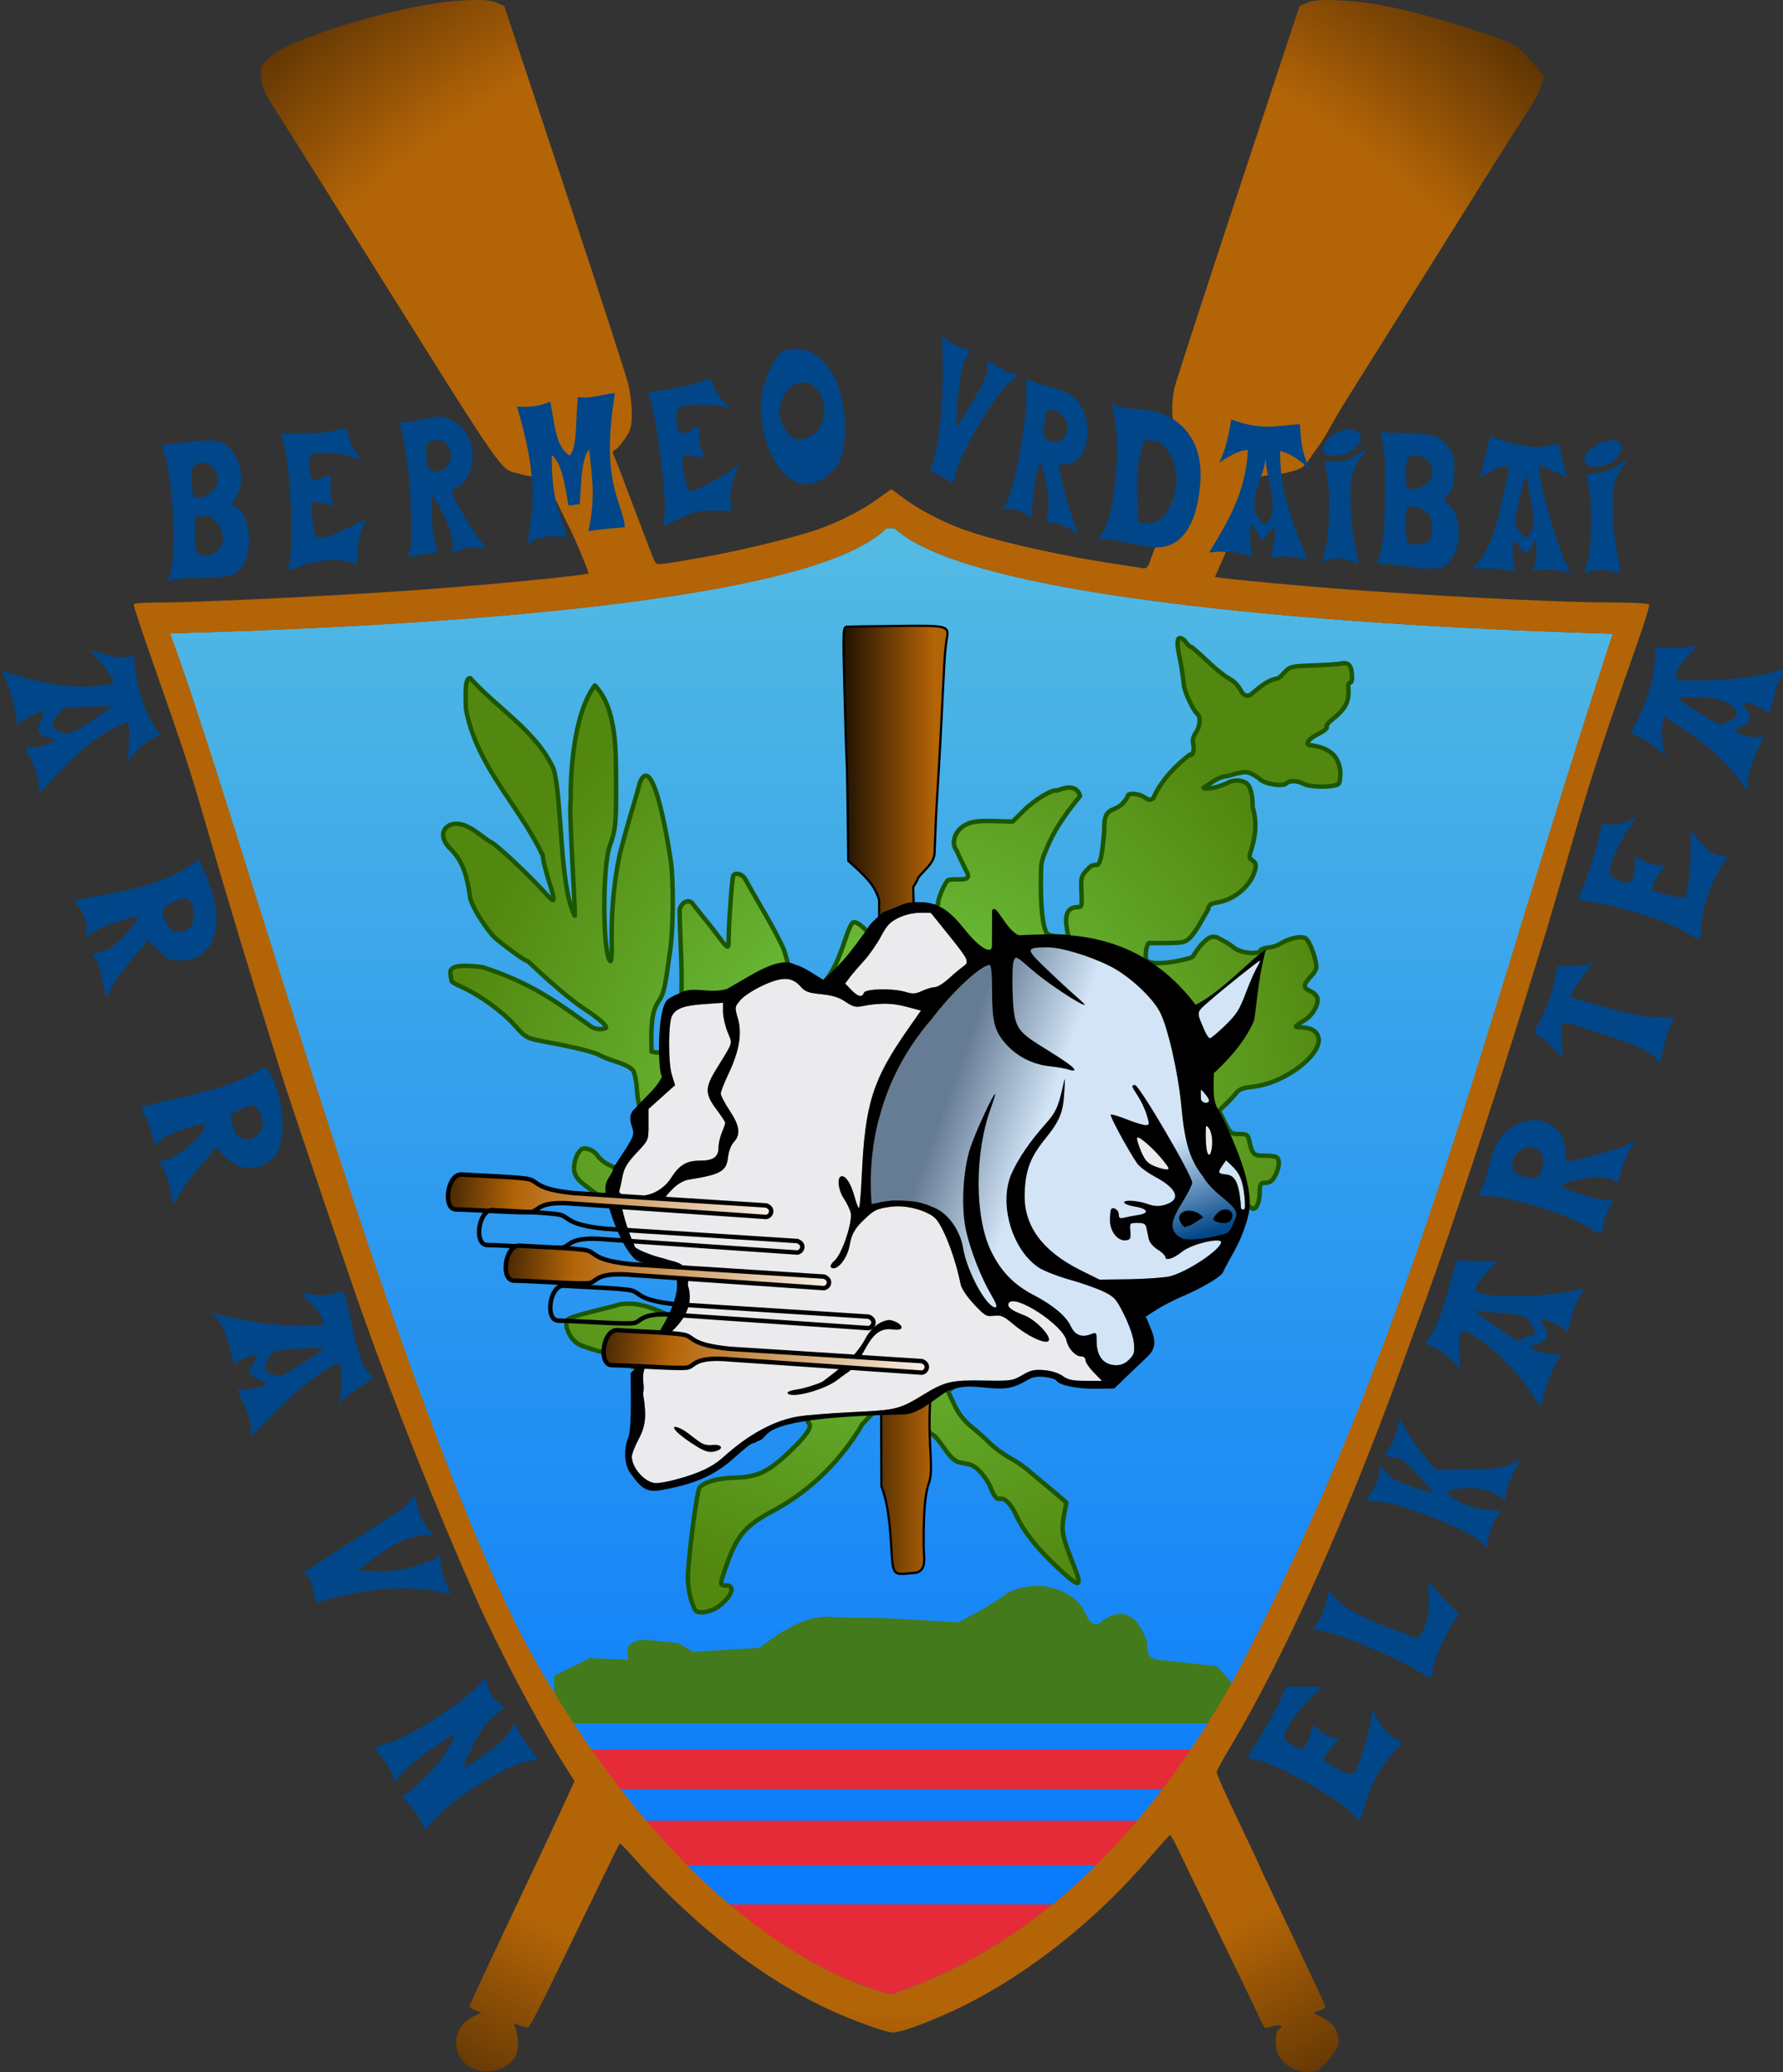
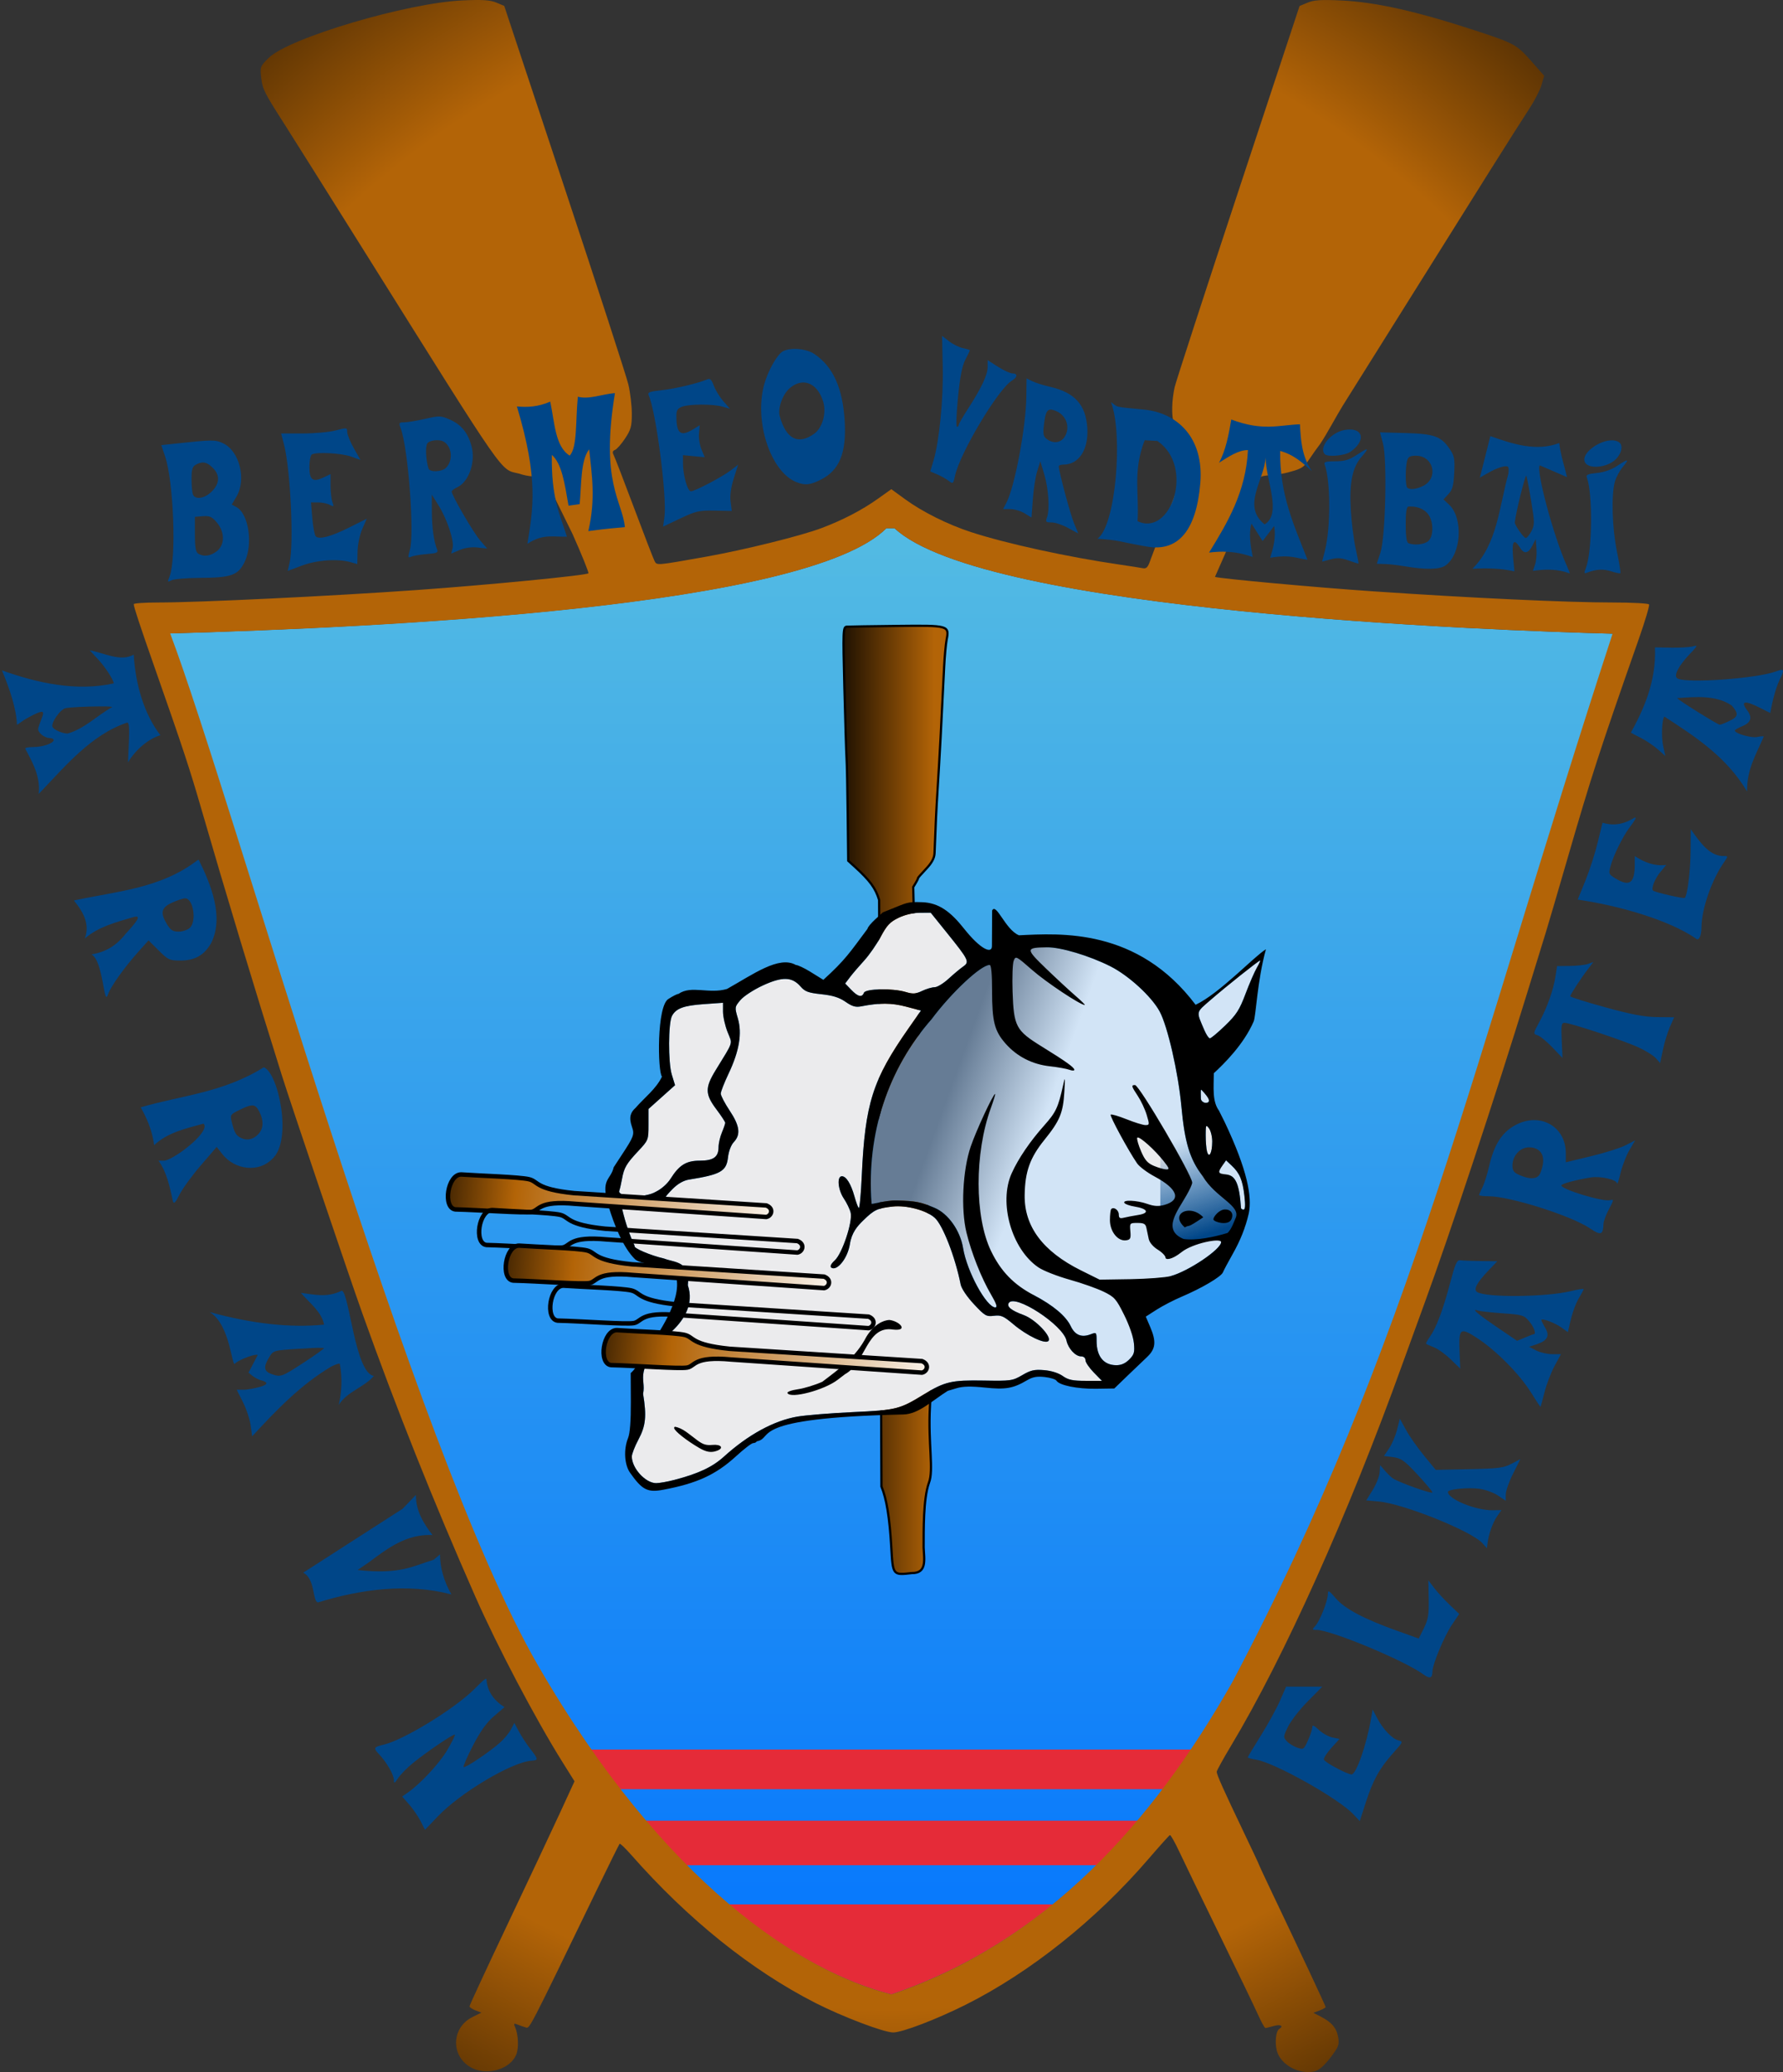
<svg xmlns="http://www.w3.org/2000/svg" xmlns:ns1="http://sodipodi.sourceforge.net/DTD/sodipodi-0.dtd" xmlns:ns2="http://www.inkscape.org/namespaces/inkscape" xmlns:xlink="http://www.w3.org/1999/xlink" width="801.801" height="931.727" id="svg2" ns1:version="0.32" ns2:version="0.46" ns1:docname="Logo_URDAIBAI.svg" ns2:output_extension="org.inkscape.output.svg.inkscape" version="1.0">
  <rect width="100%" height="100%" fill="#333333" stroke="none" />
  <defs id="defs4">
    <linearGradient ns2:collect="always" id="linearGradient3245">
      <stop style="stop-color:#004688;stop-opacity:1;" offset="0" id="stop3247" />
      <stop style="stop-color:#004688;stop-opacity:0;" offset="1" id="stop3249" />
    </linearGradient>
    <linearGradient id="linearGradient3457">
      <stop style="stop-color:#75d44c;stop-opacity:1;" offset="0" id="stop3459" />
      <stop style="stop-color:#538810;stop-opacity:1;" offset="1" id="stop3461" />
    </linearGradient>
    <linearGradient id="linearGradient3219">
      <stop id="stop3221" offset="0" style="stop-color:#ffffff;stop-opacity:1;" />
      <stop style="stop-color:#b36407;stop-opacity:1;" offset="0.366" id="stop3223" />
      <stop style="stop-color:#000000;stop-opacity:1;" offset="0.51" id="stop3225" />
      <stop id="stop3227" offset="1" style="stop-color:#000000;stop-opacity:1;" />
    </linearGradient>
    <linearGradient id="linearGradient3374">
      <stop id="stop3376" offset="0" style="stop-color:#b36407;stop-opacity:1;" />
      <stop style="stop-color:#b36407;stop-opacity:1;" offset="0.512" id="stop3378" />
      <stop style="stop-color:#000000;stop-opacity:1;" offset="0.742" id="stop3380" />
      <stop id="stop3382" offset="1" style="stop-color:#000000;stop-opacity:1;" />
    </linearGradient>
    <linearGradient id="linearGradient3356">
      <stop style="stop-color:#667c95;stop-opacity:1;" offset="0" id="stop3358" />
      <stop style="stop-color:#d2e4f6;stop-opacity:1;" offset="1" id="stop3360" />
    </linearGradient>
    <linearGradient id="linearGradient3282">
      <stop style="stop-color:#b36407;stop-opacity:1;" offset="0" id="stop3284" />
      <stop id="stop3292" offset="0.366" style="stop-color:#b36407;stop-opacity:1;" />
      <stop id="stop3290" offset="0.51" style="stop-color:#000000;stop-opacity:1;" />
      <stop style="stop-color:#000000;stop-opacity:1;" offset="1" id="stop3286" />
    </linearGradient>
    <linearGradient id="linearGradient3238">
      <stop style="stop-color:#58bfe1;stop-opacity:1;" offset="0" id="stop3240" />
      <stop style="stop-color:#0072ff;stop-opacity:1;" offset="1" id="stop3242" />
    </linearGradient>
    <linearGradient ns2:collect="always" xlink:href="#linearGradient3238" id="linearGradient3280" x1="-2024.196" y1="233.109" x2="-2024.196" y2="962.586" gradientUnits="userSpaceOnUse" gradientTransform="translate(660,0)" />
    <radialGradient ns2:collect="always" xlink:href="#linearGradient3282" id="radialGradient3288" cx="-1365.861" cy="496.886" fx="-1365.861" fy="496.886" r="340.72" gradientTransform="matrix(3.14,0,0,3.645,2923.02,-1326.514)" gradientUnits="userSpaceOnUse" />
    <linearGradient ns2:collect="always" xlink:href="#linearGradient3356" id="linearGradient3362" x1="-1362.801" y1="534.396" x2="-1321.035" y2="549.548" gradientUnits="userSpaceOnUse" gradientTransform="translate(1786.728,-35.679)" />
    <linearGradient ns2:collect="always" xlink:href="#linearGradient3374" id="linearGradient3372" x1="-1235.968" y1="530.234" x2="-1452.081" y2="530.234" gradientUnits="userSpaceOnUse" />
    <radialGradient ns2:collect="always" xlink:href="#linearGradient3457" id="radialGradient3465" cx="-1363.092" cy="541.639" fx="-1363.092" fy="541.639" r="204.361" gradientTransform="matrix(1,0,0,1.072,0,-38.915)" gradientUnits="userSpaceOnUse" />
    <linearGradient ns2:collect="always" xlink:href="#linearGradient3245" id="linearGradient3251" x1="545.357" y1="554.227" x2="531.071" y2="511.37" gradientUnits="userSpaceOnUse" />
    <linearGradient ns2:collect="always" xlink:href="#linearGradient3219" id="linearGradient3253" gradientUnits="userSpaceOnUse" gradientTransform="translate(-900,0)" x1="-507.713" y1="583.898" x2="-855.707" y2="554.058" />
  </defs>
  <ns1:namedview id="base" pagecolor="#ffffff" bordercolor="#666666" borderopacity="1.0" ns2:pageopacity="0.0" ns2:pageshadow="2" ns2:zoom="0.78136158" ns2:cx="356.38238" ns2:cy="368.09097" ns2:document-units="px" ns2:current-layer="layer1" showgrid="false" ns2:window-width="944" ns2:window-height="1122" ns2:window-x="0" ns2:window-y="0" showguides="true" ns2:guide-bbox="true" />
  <g ns2:label="Calque 1" ns2:groupmode="layer" id="layer1" transform="translate(1766.728,-35.679)">
    <path id="path3271" d="M -1368.125,273.188 C -1403.591,308.847 -1595.897,317.849 -1691.625,320.531 C -1663.179,395.888 -1582.629,686.204 -1525.844,784.469 C -1469.059,882.733 -1406.677,922.153 -1365.875,932.469 C -1296.01,908.705 -1247.404,854.756 -1211.875,792.094 C -1131.17,639.342 -1104.74,515.141 -1041.219,320.625 C -1095.255,319.208 -1324.123,310.913 -1364.469,273.188 L -1368.125,273.188 z" style="opacity:1;fill:url(#linearGradient3280);fill-opacity:1" />
-     <path style="opacity:1;fill:url(#radialGradient3465);fill-opacity:1;stroke:#1c5600;stroke-width:2;stroke-miterlimit:4;stroke-dasharray:none;stroke-opacity:1;stroke-linecap:round;stroke-linejoin:round" d="M -1453.987,759.765 C -1456.276,756.06 -1457.746,748.527 -1457.323,742.661 C -1456.342,729.066 -1453.222,706.042 -1452.177,704.691 C -1450.131,702.043 -1444.088,700.326 -1436.091,700.12 C -1425.753,699.853 -1420.726,697.324 -1410.341,687.168 C -1403.248,680.231 -1401.149,676.605 -1403.416,675.204 C -1403.747,611.866 -1446.433,659.707 -1467.941,651.959 C -1472.594,651.265 -1486.113,651.403 -1488.719,646.681 C -1489.521,645.023 -1503.227,642.043 -1506.656,640.06 C -1510.246,637.984 -1513.082,631.898 -1511.705,629.285 C -1510.769,627.507 -1494.778,624.254 -1487.592,622.115 C -1469.771,619.789 -1460.011,636.82 -1449.271,625.155 C -1426.721,619.976 -1440.945,603.67 -1481.883,585.227 C -1481.852,584.893 -1503.941,568.676 -1505.591,567.095 C -1507.747,565.03 -1508.591,563.285 -1508.591,560.895 C -1508.591,557.729 -1507.037,553.791 -1505.277,552.496 C -1503.69,551.33 -1499.658,552.844 -1498.126,555.183 C -1497.272,556.487 -1495.265,558.23 -1493.667,559.056 L -1490.761,560.559 C -1459.83,558.786 -1479.297,547.225 -1480.313,525.334 C -1480.536,521.903 -1481.31,518.182 -1482.033,517.066 C -1482.771,515.927 -1485.924,514.241 -1489.219,513.222 C -1492.449,512.223 -1495.991,510.844 -1497.091,510.158 C -1499.252,508.809 -1508.088,506.626 -1521.591,504.105 C -1530.066,502.522 -1530.108,502.499 -1535.493,496.492 C -1541.006,490.343 -1551.303,482.938 -1559.193,479.447 C -1561.612,478.377 -1563.625,477.185 -1563.666,476.799 C -1563.707,476.412 -1563.93,475.071 -1564.163,473.82 C -1564.845,470.154 -1560.841,469.238 -1549.806,470.533 C -1527.779,477.728 -1516.86,485.897 -1500.694,497.434 C -1497.907,499.12 -1494.824,498.239 -1494.376,497.963 C -1493.247,497.265 -1497.489,493.516 -1504.763,488.785 C -1509.484,485.713 -1519.475,477.269 -1527.761,469.345 C -1528.768,468.383 -1529.795,467.595 -1530.043,467.595 C -1531.081,467.595 -1543.25,458.556 -1545.091,456.418 C -1550.227,450.453 -1555.293,441.689 -1555.391,438.595 C -1556.674,430.213 -1558.227,423.384 -1563.88,417.656 C -1568.168,413.611 -1568.641,409.33 -1565.059,406.983 C -1558.557,403.571 -1551.647,410.773 -1546.484,414.095 C -1544.892,414.095 -1529.083,428.787 -1521.341,437.461 C -1516.918,442.417 -1516.768,441.665 -1520.091,431.194 C -1521.466,426.862 -1522.591,422.064 -1522.591,420.533 C -1533.381,397.519 -1552.241,380.744 -1557.178,354.595 C -1557.597,343.941 -1557.143,340.595 -1555.281,340.595 C -1543.414,353.891 -1525.081,364.82 -1517.731,381.595 C -1513.909,394.9 -1515.189,434.274 -1508.323,447.369 C -1507.654,449.151 -1511.112,398.099 -1510.087,395.845 C -1510.254,385.594 -1509.261,357.183 -1499.218,343.886 C -1489.286,354.396 -1489.837,373.133 -1489.69,386.595 C -1489.57,405.798 -1489.85,408.707 -1492.531,416.095 C -1495.748,424.964 -1495.805,461.984 -1492.61,467.456 C -1491.927,468.624 -1491.639,467.228 -1491.607,462.595 C -1491.976,448.231 -1491.047,434.09 -1488.086,420.095 C -1486.138,412.391 -1483.962,404.716 -1481.672,397.095 C -1480.5,393.245 -1479.3,388.97 -1479.006,387.595 C -1472.514,371.587 -1465.136,422.114 -1464.952,423.595 C -1463.805,433.371 -1463.977,453.062 -1465.293,462.595 C -1467.812,480.859 -1468.155,482.337 -1470.786,486.314 C -1473.385,490.241 -1474.142,495.938 -1473.734,508.512 C -1455.596,514.021 -1460.854,468.34 -1461.127,444.756 C -1460.352,441.228 -1456.653,439.685 -1455.091,442.237 C -1451.899,446.421 -1448.434,450.383 -1445.264,454.595 C -1439.204,462.78 -1439.046,462.871 -1439.058,458.189 C -1439.075,451.564 -1437.546,430.332 -1436.987,429.427 C -1436,427.83 -1433.061,428.613 -1431.667,430.845 C -1426.082,441.027 -1419.767,450.97 -1414.686,461.595 C -1411.924,468.133 -1409.717,483.611 -1407.693,483.611 C -1390.242,481.241 -1387.804,457.161 -1383.662,450.981 C -1380.611,446.428 -1366.19,469.243 -1359.921,469.164 C -1349.47,457.937 -1356.664,454.964 -1344.766,442.164 C -1345.573,441.265 -1341.938,432.428 -1340.36,431.452 C -1336.479,430.186 -1328.542,433.16 -1332.498,426.726 C -1334.335,422.72 -1335.195,421.524 -1336.503,418.187 C -1338.566,415.668 -1338.072,411.765 -1335.297,408.649 C -1331.497,404.749 -1326.453,404.811 -1320.97,404.868 L -1311.35,405.095 L -1306.293,400.095 C -1301.318,395.176 -1293.013,390.217 -1291.409,391.208 C -1287.72,389.684 -1282.72,388.247 -1280.991,393.595 C -1285.942,399.599 -1291.523,407.02 -1294.906,414.595 C -1296.364,418.062 -1298.09,421.271 -1298.501,425.095 C -1299.021,438.445 -1298.294,449.616 -1296.619,454.022 C -1295.867,456 -1294.892,456.452 -1290.748,456.745 C -1288.015,456.938 -1285.995,456.747 -1286.259,456.322 C -1286.522,455.897 -1286.954,453.59 -1287.217,451.196 C -1287.755,446.303 -1285.991,443.594 -1282.27,443.598 C -1280.211,443.6 -1280.109,443.221 -1280.418,436.732 C -1280.706,430.676 -1280.47,429.567 -1278.418,427.354 C -1276.156,424.913 -1275.609,424.595 -1273.659,424.595 C -1271.958,424.595 -1271.052,420.567 -1270.177,409.104 C -1270.445,395.746 -1264.467,403.101 -1259.591,393.702 C -1259.591,392.047 -1254.868,392.368 -1252.051,394.214 C -1250.071,395.511 -1249.287,395.588 -1248.097,394.6 C -1244.705,386.502 -1237.203,379.167 -1231.696,375.031 C -1230.401,375.831 -1229.493,372.834 -1230.19,370.058 C -1230.576,368.522 -1230.091,366.69 -1228.823,364.887 C -1226.971,362.255 -1226.728,357.867 -1228.367,356.639 C -1229.971,355.436 -1233.957,347.018 -1234.28,344.153 C -1234.824,339.317 -1235.427,335.337 -1236.105,332.095 C -1237.548,325.203 -1237.535,322.595 -1236.057,322.595 C -1235.26,322.595 -1234.046,323.495 -1233.359,324.595 C -1232.672,325.695 -1231.566,326.595 -1230.9,326.595 C -1224.948,331.38 -1220.049,337.268 -1213.358,341.207 C -1211.855,341.989 -1209.931,343.972 -1209.083,345.612 C -1207.282,349.094 -1205.378,349.382 -1202.591,346.595 C -1199.282,343.881 -1196.441,341.486 -1192.025,340.685 C -1191.989,340.911 -1190.74,339.779 -1189.249,338.171 C -1186.63,335.345 -1186.178,335.235 -1175.815,334.885 C -1169.917,334.685 -1164.505,334.319 -1163.789,334.07 C -1160.309,333.225 -1158.85,335.2 -1158.778,339.345 C -1158.604,341.15 -1158.932,342.595 -1159.516,342.595 C -1160.094,342.595 -1160.502,343.383 -1160.421,344.345 C -1159.838,351.304 -1161.372,354.276 -1168.434,359.872 C -1169.667,360.849 -1170.409,362.081 -1170.082,362.61 C -1169.755,363.139 -1171.536,364.566 -1174.04,365.783 C -1178.189,367.799 -1180.068,370.411 -1177.591,370.72 C -1170.095,371.818 -1164.9,374.392 -1163.977,382.567 C -1163.914,385.36 -1164.32,387.928 -1164.879,388.273 C -1167.345,389.797 -1177.412,389.739 -1180.421,388.184 C -1183.42,386.633 -1186.839,386.51 -1188.232,387.903 C -1189.983,389.654 -1198.578,388.118 -1200.591,385.694 C -1200.866,385.363 -1202.312,384.463 -1203.805,383.694 C -1206.216,382.452 -1207.417,382.553 -1214.588,384.595 C -1219.131,384.964 -1222.061,387.836 -1225.591,389.942 C -1223.652,390.938 -1217.775,389.262 -1214.907,387.797 C -1212.253,386.337 -1209.093,386.257 -1206.607,387.587 C -1204.551,388.688 -1203.333,392.94 -1203.413,398.74 C -1201.192,405.911 -1202.302,412.806 -1204.631,419.669 C -1205.752,423.184 -1201.425,421.699 -1202.114,425.975 C -1203.612,433.464 -1211.126,440.189 -1219.508,441.543 C -1222.374,442.006 -1223.157,442.62 -1223.42,444.609 C -1225.905,448.545 -1228.039,453.279 -1231.132,456.856 C -1233.453,459.359 -1234.338,459.606 -1241.382,459.714 C -1245.622,459.779 -1249.421,459.782 -1249.824,459.72 C -1250.839,459.564 -1251.827,463.9 -1251.424,466.744 C -1250.757,471.09 -1232.899,467.295 -1230.479,465.976 C -1228.936,463.81 -1228.062,462.065 -1226.087,460.024 C -1223.07,457.007 -1222.056,456.554 -1219.553,457.104 C -1216.997,458.563 -1214.298,459.695 -1211.94,461.737 C -1209.402,464.122 -1200.739,465.145 -1199.974,463.15 C -1199.735,462.527 -1198.171,461.913 -1196.498,461.785 C -1194.825,461.658 -1192.475,460.938 -1191.274,460.186 C -1187.196,457.631 -1181.841,456.392 -1179.739,457.516 C -1177.804,458.552 -1174.604,467.276 -1174.818,470.935 C -1175.696,475.077 -1183.801,478.534 -1177.746,481.231 C -1176.181,481.822 -1174.653,483.252 -1174.35,484.41 C -1173.558,487.44 -1176.703,492.65 -1180.579,494.728 C -1190.591,500.836 -1174.932,493.67 -1173.665,503.095 C -1173.707,511.31 -1189.967,522.953 -1203.324,524.332 C -1207.765,524.79 -1209.489,525.466 -1210.95,527.324 C -1211.989,528.645 -1214.124,530.933 -1215.695,532.41 L -1218.552,535.095 L -1215.944,540.345 C -1213.474,545.319 -1213.134,545.595 -1209.483,545.595 C -1206.088,545.595 -1205.559,545.923 -1205.041,548.345 C -1203.68,554.707 -1202.995,555.421 -1198.31,555.35 C -1195.888,555.313 -1193.385,555.605 -1192.748,555.998 C -1191.249,556.925 -1191.277,559.787 -1192.821,563.298 C -1194.296,566.654 -1195.422,567.56 -1198.142,567.58 C -1199.894,567.593 -1200.198,568.244 -1200.233,572.052 C -1200.273,576.479 -1202.035,580.057 -1203.675,579.044 C -1204.147,578.752 -1212.838,573.519 -1213.19,575.054 L -1340.488,661.095 L -1337.664,667.138 C -1335.72,671.297 -1333.32,674.414 -1329.966,677.136 C -1327.285,679.311 -1323.496,682.7 -1321.547,684.668 C -1319.598,686.636 -1315.773,689.464 -1313.047,690.953 C -1310.322,692.441 -1306.659,694.882 -1304.909,696.377 C -1303.159,697.872 -1299.808,700.67 -1297.461,702.595 C -1295.115,704.52 -1291.844,707.276 -1290.193,708.719 L -1287.191,711.342 L -1288.316,717.392 C -1289.554,724.048 -1289.06,726.584 -1284.116,738.941 C -1279.686,750.016 -1280.899,750.198 -1291.654,740.076 C -1300.844,731.427 -1306.489,724.173 -1310.049,716.436 C -1311.683,712.885 -1314.312,709.812 -1315.841,709.667 C -1316.254,709.628 -1317.205,709.595 -1317.955,709.595 C -1318.706,709.595 -1320.054,707.673 -1320.951,705.323 C -1322.941,700.112 -1327.575,694.85 -1330.746,694.201 C -1332.036,693.937 -1334.216,693.472 -1335.591,693.168 C -1337.017,692.852 -1339.373,690.785 -1341.076,688.355 C -1345.093,682.623 -1346.871,680.595 -1347.882,680.595 L -1366.106,660.161 C -1368.581,666.031 -1374.414,671.118 -1378.947,676.095 C -1388.198,691.973 -1401.588,705.283 -1417.591,714.245 C -1431.421,721.466 -1435.062,725.556 -1439.99,739.405 C -1443.184,748.381 -1443.187,748.595 -1440.091,748.595 C -1435.914,748.595 -1437.619,753.47 -1443.326,757.845 C -1446.821,760.525 -1452.846,761.61 -1453.987,759.765 z M -1215.781,496.845 C -1210.731,491.966 -1209.345,489.808 -1206.629,482.595 C -1204.869,477.92 -1202.581,472.633 -1201.544,470.845 C -1200.507,469.058 -1199.839,467.595 -1200.06,467.595 C -1200.686,467.595 -1215.414,479.32 -1222.299,485.299 C -1229.049,491.161 -1228.849,490.215 -1225.165,498.845 C -1224.285,500.908 -1223.152,502.595 -1222.649,502.595 C -1222.145,502.595 -1219.054,500.008 -1215.781,496.845 z" id="path3364" ns1:nodetypes="csssscccsscccsssscccssssssssccsssssccccssccccccccsscccccssccccsscccscccccccccccccssssssssccsccsssssssccsccssccsssssccssssscccscccsccsscccccssssccsccsscccsssssssscccssssscccsssssssssccccsssccssssssc" />
    <path ns1:nodetypes="ccccsssssssssscscccscc" id="path3301" d="M -1371.395,440.336 C -1373.009,435.018 -1375.501,431.614 -1382.326,425.407 L -1385.282,422.718 L -1385.514,401.907 C -1385.641,390.46 -1385.877,379.07 -1386.038,376.595 C -1386.199,374.12 -1386.639,359.833 -1387.015,344.845 C -1387.664,319.021 -1387.605,317.589 -1385.895,317.481 C -1384.903,317.418 -1374.752,317.261 -1363.338,317.133 C -1340.068,316.871 -1339.826,316.938 -1341.041,323.354 C -1341.43,325.412 -1341.934,330.92 -1342.16,335.595 C -1343.459,362.478 -1344.108,374.609 -1345.129,391.095 C -1345.727,400.75 -1345.996,406.411 -1346.473,419.303 C -1346.556,421.558 -1347.734,423.713 -1350.436,426.553 C -1352.551,428.776 -1354.121,430.595 -1353.924,430.595 C -1353.727,430.595 -1354.69,432.376 -1356.064,434.552 C -1354.875,498.931 -1345.342,607.515 -1348.562,668.572 C -1349.417,684.77 -1346.755,696.806 -1349.01,702.45 C -1351.576,709.649 -1351.351,723.933 -1351.383,731.544 C -1351.125,736.933 -1349.822,743.13 -1356.678,743.022 C -1365.271,744 -1365.201,744.089 -1365.933,731.277 C -1366.689,718.046 -1368.058,709.608 -1370.345,704.095 L -1371.395,440.336 z" style="opacity:1;fill:url(#linearGradient3372);fill-opacity:1;stroke:#000000;stroke-opacity:1" />
    <path style="opacity:1;fill:url(#linearGradient3362);fill-opacity:1" d="M 470.812,425.969 C 453.83,420.979 453.497,431.125 445.062,433.906 C 441.137,433.906 427.92,446.257 418.906,458.344 C 399.465,480.471 389.571,509.564 391.938,541.094 C 391.196,541.987 397.917,539.659 403.375,539.812 C 411.801,540.049 413.96,540.453 420.25,543.094 C 426.385,545.669 431.808,553.319 433.094,561.219 C 434.804,571.728 443.633,587.906 447.656,587.906 C 452.086,580.92 454.093,582.712 464.844,582.344 C 473.624,586.957 479.344,591.767 481.531,596.375 C 483.413,600.341 486.349,601.542 490.406,600 C 493.077,598.985 493.125,599.019 493.125,603 C 493.125,609.926 496.293,613.821 501.938,613.875 C 504.174,613.897 506.034,613.091 507.781,611.344 C 510.014,609.111 510.308,608.115 509.906,603.938 C 506.547,586.861 518.12,581.628 526.438,573.812 C 534.383,571.676 549.125,561.749 549.125,558.531 L 559.781,551.844 L 553.5,528.719 C 556.244,530.189 557.466,534.352 558.062,543.156 C 558.09,543.569 558.615,543.906 559.219,543.906 C 559.975,543.906 560.086,541.963 559.594,537.656 C 558.791,530.636 557.473,527.483 553.844,524.094 L 551.344,521.75 L 550.281,523.281 L 539.031,526.344 C 534.513,519.444 532.592,511.974 531.25,497.406 C 529.861,482.331 525.043,461.349 521.469,454.781 C 517.8,448.04 507.506,438.62 499.312,434.5 C 489.816,429.725 476.984,425.885 470.812,425.969 z M 566.656,431.906 C 566.03,431.906 551.291,443.646 544.406,449.625 C 537.656,455.487 537.879,454.525 541.562,463.156 C 542.442,465.219 543.559,466.906 544.062,466.906 C 544.566,466.906 547.664,464.319 550.938,461.156 C 555.988,456.277 557.378,454.119 560.094,446.906 C 561.854,442.231 564.151,436.944 565.188,435.156 C 566.224,433.369 566.877,431.906 566.656,431.906 z M 540.094,490 C 539.838,490 540.031,492.838 540.031,493.938 C 540.031,495.069 541.319,495.906 542.188,495.906 C 543.413,495.906 544.136,495.315 543.281,493.719 C 542.693,492.619 540.349,490 540.094,490 z" id="path2580" ns1:nodetypes="ccccsssccssssscccccsssccccsssccssssssccsssc" transform="translate(-1766.728,35.679)" />
    <path style="opacity:1;fill:#ebebed;fill-opacity:1" d="M -1348.188,446.094 L -1353.156,446.125 C -1356.185,446.146 -1359.888,447.032 -1362.719,448.406 C -1366.514,450.248 -1367.938,451.775 -1370.656,456.875 C -1372.478,460.294 -1375.827,465.116 -1378.094,467.594 C -1380.36,470.071 -1383.219,473.395 -1384.438,475 L -1386.656,477.938 L -1383.938,480.75 C -1380.915,483.905 -1379.081,484.341 -1378.219,482.094 C -1377.499,480.218 -1365.309,479.991 -1359.438,481.75 C -1356.175,482.728 -1354.958,482.646 -1352.031,481.25 C -1350.107,480.332 -1347.564,479.594 -1346.406,479.594 C -1345.249,479.594 -1342.449,477.89 -1340.188,475.812 C -1337.926,473.735 -1334.995,471.276 -1333.656,470.344 C -1330.616,468.227 -1330.956,467.494 -1340.938,455.094 L -1348.188,446.094 z M -1413.344,475.875 C -1416.017,475.804 -1419.303,476.787 -1423.688,478.812 C -1427.802,480.714 -1432.289,483.639 -1433.75,485.375 C -1436.358,488.474 -1436.387,488.574 -1434.906,493.625 C -1432.944,500.321 -1434.268,508.31 -1439.062,518.406 C -1440.995,522.476 -1442.595,526.532 -1442.594,527.438 C -1442.592,528.343 -1440.79,531.794 -1438.594,535.094 C -1434.068,541.893 -1433.55,545.846 -1436.719,549.219 C -1437.982,550.564 -1439.032,553.33 -1439.344,556.094 C -1440.05,562.362 -1442.571,563.816 -1456.844,566.094 C -1459.302,566.486 -1461.868,567.931 -1464.188,570.25 C -1466.141,572.204 -1467.58,573.909 -1467.406,574.062 C -1474.132,577.294 -1480.33,578.535 -1487.031,578.969 C -1485.391,585.981 -1483.427,591.328 -1481.312,595.969 C -1482.147,596.803 -1474.032,600.27 -1468.125,601.594 C -1463.109,603.533 -1456.156,602.703 -1457.406,613.594 C -1454.594,621.909 -1459.022,629.039 -1464.281,634.031 C -1482.852,652.937 -1475.935,654.848 -1477.531,662.438 C -1475.894,672.436 -1476.335,676.831 -1479.594,682.938 C -1481.244,686.03 -1482.594,689.487 -1482.594,690.625 C -1482.594,695.874 -1476.447,702.594 -1471.656,702.594 C -1470.196,702.594 -1466.542,701.941 -1463.531,701.156 C -1452.675,698.329 -1446.376,695.383 -1441.156,690.656 C -1430.279,680.806 -1418.679,674.485 -1408.219,672.688 C -1404.445,672.039 -1393.195,671.119 -1383.219,670.656 C -1363.524,669.743 -1362.247,669.412 -1351.312,662.719 C -1341.8,656.896 -1338.778,656.218 -1324.344,656.469 C -1312.142,656.68 -1311.376,656.577 -1307.031,654.031 C -1303.246,651.813 -1301.636,651.415 -1297.219,651.781 C -1293.953,652.052 -1290.731,653.062 -1288.844,654.406 C -1286.369,656.168 -1284.366,656.594 -1278.469,656.594 L -1271.188,656.594 L -1274.875,652.812 C -1276.912,650.727 -1278.594,648.252 -1278.594,647.312 C -1278.594,646.283 -1279.38,645.594 -1280.562,645.594 C -1283.101,645.594 -1286.332,642.108 -1287.125,638.5 C -1288.672,631.456 -1310.432,617.287 -1313.094,621.594 C -1314.109,623.237 -1311.967,624.968 -1306.344,627.031 C -1301.021,628.984 -1293.503,636.909 -1295.281,638.688 C -1296.782,640.188 -1304.948,636.278 -1310.938,631.219 C -1315.43,627.424 -1316.569,626.943 -1319.781,627.344 C -1323.201,627.77 -1323.847,627.383 -1328.781,622.094 C -1331.892,618.759 -1334.351,615.095 -1334.719,613.25 C -1337.171,600.934 -1342.748,586.567 -1346.344,583.312 C -1350.101,579.912 -1359.054,577.513 -1365.344,578.219 C -1372.234,578.992 -1373.607,579.666 -1378.5,584.438 C -1381.209,587.079 -1383.701,589.873 -1384.531,595.094 C -1385.586,601.727 -1390.398,607.324 -1392.844,605.719 C -1393.632,605.201 -1393.006,603.951 -1391.312,602.406 C -1387.986,599.372 -1383.2,584.99 -1384.188,580.969 C -1384.573,579.397 -1385.96,576.54 -1387.25,574.625 C -1389.926,570.65 -1390.457,564.594 -1388.125,564.594 C -1386.198,564.594 -1384.063,567.99 -1382.5,573.594 C -1381.81,576.069 -1380.941,578.462 -1380.562,578.906 C -1380.184,579.35 -1379.568,572.825 -1379.188,564.406 C -1377.716,531.868 -1374.348,521.242 -1358.156,498.094 L -1352.562,490.094 L -1359.312,488.312 C -1365.817,486.597 -1371.154,486.57 -1379.375,488.188 C -1381.963,488.697 -1383.464,488.26 -1386.5,486.156 C -1389.31,484.209 -1392.228,483.297 -1397.344,482.75 C -1403.225,482.122 -1404.721,481.582 -1406.719,479.281 C -1408.622,477.089 -1410.67,475.946 -1413.344,475.875 z M -1441.594,486.594 L -1450.344,487.219 C -1459.295,487.857 -1462.724,489.122 -1464.531,492.5 C -1466.219,495.653 -1466.286,513.455 -1464.625,518.875 L -1463.156,523.656 L -1469.125,529 L -1475.094,534.344 L -1475.094,541.344 C -1475.094,548.293 -1475.142,548.388 -1479.719,553.281 C -1485.111,559.047 -1486.1,560.749 -1487.031,565.906 C -1487.411,568.008 -1487.946,570.344 -1488.219,571.094 C -1489.258,573.949 -1476.954,574.631 -1471.781,571.562 C -1469.307,570.367 -1466.592,567.961 -1465.156,565.688 C -1461.272,559.534 -1458.119,557.594 -1452.031,557.594 C -1445.894,557.594 -1443.594,555.94 -1443.594,551.5 C -1443.594,549.872 -1442.919,546.912 -1442.094,544.938 C -1441.269,542.963 -1440.594,540.99 -1440.594,540.562 C -1440.594,540.135 -1442.394,537.397 -1444.594,534.469 C -1449.655,527.733 -1449.722,524.811 -1444.969,517.031 C -1436.613,503.355 -1437.27,505.503 -1439.562,499.688 C -1440.679,496.854 -1441.594,492.745 -1441.594,490.562 L -1441.594,486.594 z M -1224.125,542 C -1224.491,542.038 -1224.521,543.211 -1224.531,546.094 C -1224.541,548.844 -1224.281,552.154 -1223.938,553.438 C -1223.035,556.807 -1221.613,554.137 -1221.594,549.031 C -1221.585,546.799 -1222.255,544.099 -1223.062,543.031 C -1223.57,542.36 -1223.906,541.977 -1224.125,542 z M -1255.188,547.188 C -1255.264,547.212 -1255.317,547.262 -1255.344,547.344 C -1255.545,547.948 -1254.746,550.686 -1253.562,553.438 C -1251.87,557.371 -1250.626,558.775 -1247.75,559.969 C -1245.739,560.804 -1243.259,561.503 -1242.25,561.531 C -1240.693,561.575 -1240.875,561.025 -1243.469,557.75 C -1247.536,552.614 -1254.035,546.818 -1255.188,547.188 z" id="path2582" />
    <path style="opacity:1;fill:#e52b38;fill-opacity:1" d="M -1216.938,800.812 C -1218.261,803.035 -1219.61,805.241 -1220.969,807.438 C -1219.611,805.24 -1218.261,803.036 -1216.938,800.812 z M -1220.969,807.438 C -1222.531,809.963 -1224.109,812.481 -1225.719,814.969 C -1224.11,812.479 -1222.53,809.964 -1220.969,807.438 z M -1225.719,814.969 C -1226.973,816.908 -1228.248,818.835 -1229.531,820.75 C -1228.248,818.836 -1226.972,816.907 -1225.719,814.969 z M -1513.812,804.25 C -1511.795,807.417 -1509.775,810.503 -1507.75,813.531 C -1509.773,810.513 -1511.797,807.406 -1513.812,804.25 z M -1507.75,813.531 C -1505.733,816.548 -1503.711,819.494 -1501.688,822.375 C -1503.714,819.489 -1505.727,816.55 -1507.75,813.531 z M -1501.688,822.375 C -1497.299,828.625 -1492.928,834.586 -1488.531,840.219 L -1243.469,840.219 C -1239.028,834.409 -1234.751,828.468 -1230.625,822.375 L -1501.688,822.375 z M -1243.469,840.219 C -1244.393,841.428 -1245.311,842.619 -1246.25,843.812 C -1245.314,842.62 -1244.39,841.425 -1243.469,840.219 z M -1246.25,843.812 C -1248.128,846.2 -1250.034,848.575 -1251.969,850.906 C -1250.035,848.571 -1248.127,846.204 -1246.25,843.812 z M -1251.969,850.906 C -1252.936,852.072 -1253.925,853.222 -1254.906,854.375 L -1476.938,854.375 C -1470.732,861.61 -1464.561,868.267 -1458.438,874.375 C -1458.432,874.38 -1458.412,874.37 -1458.406,874.375 L -1273.469,874.375 C -1265.93,866.963 -1258.764,859.11 -1251.969,850.906 z M -1273.469,874.375 C -1275.043,875.923 -1276.641,877.46 -1278.25,878.969 C -1276.641,877.458 -1275.044,875.924 -1273.469,874.375 z M -1278.25,878.969 C -1279.859,880.478 -1281.482,881.968 -1283.125,883.438 C -1281.482,881.967 -1279.859,880.479 -1278.25,878.969 z M -1283.125,883.438 C -1284.768,884.907 -1286.416,886.353 -1288.094,887.781 C -1286.418,886.354 -1284.766,884.906 -1283.125,883.438 z M -1288.094,887.781 C -1289.761,889.2 -1291.455,890.591 -1293.156,891.969 C -1291.454,890.591 -1289.761,889.201 -1288.094,887.781 z M -1452.094,880.531 C -1450.98,881.582 -1449.859,882.61 -1448.75,883.625 C -1449.856,882.614 -1450.983,881.578 -1452.094,880.531 z M -1448.75,883.625 C -1447.173,885.068 -1445.597,886.471 -1444.031,887.844 C -1445.592,886.476 -1447.178,885.062 -1448.75,883.625 z M -1439.188,892 C -1411.656,915.054 -1386.108,927.353 -1365.875,932.469 C -1338.551,923.175 -1314.498,909.244 -1293.188,892 L -1439.188,892 z" id="path2439" />
-     <path style="opacity:1;fill:#437a1c;fill-opacity:1" d="M -1301.438,748.812 C -1305.106,748.942 -1309.085,749.804 -1313.219,751.656 C -1322.159,758.341 -1328.526,761.157 -1335.719,765.219 L -1365.344,763.438 C -1376.499,762.765 -1384.818,763.435 -1392.906,762.719 C -1403.845,761.751 -1413.884,768.292 -1425.344,776.656 L -1455,778.438 L -1461.781,774.5 L -1476.062,773.062 C -1483.863,773.132 -1485.89,776.459 -1483.938,782 L -1501.438,781.281 L -1517.5,789.156 L -1517.5,798.375 C -1514.929,802.533 -1512.367,806.633 -1509.781,810.562 L -1222.906,810.562 C -1219.28,804.802 -1215.79,798.938 -1212.406,793 C -1214.881,790.204 -1217.191,786.918 -1219.906,784.875 L -1246.062,782 C -1249.185,781.659 -1251.56,779.346 -1250.719,774.875 C -1252.039,770.068 -1257.873,753.87 -1272.312,765.562 C -1275.966,767.481 -1277.449,763.381 -1279.469,759.5 C -1282.063,754.516 -1290.433,748.425 -1301.438,748.812 z" id="path3296" />
-     <path style="fill:url(#linearGradient3251);fill-opacity:1;fill-rule:evenodd;stroke:none;stroke-width:1px;stroke-linecap:butt;stroke-linejoin:miter;stroke-opacity:1" d="M 521.786,509.585 L 532.679,531.013 L 521.786,559.585 L 535.536,558.513 L 552.143,556.013 L 558.929,546.549 L 550,534.406 L 535.179,506.727 L 521.786,509.585 z" id="path3241" transform="translate(-1766.728,35.679)" />
+     <path style="fill:url(#linearGradient3251);fill-opacity:1;fill-rule:evenodd;stroke:none;stroke-width:1px;stroke-linecap:butt;stroke-linejoin:miter;stroke-opacity:1" d="M 521.786,509.585 L 521.786,559.585 L 535.536,558.513 L 552.143,556.013 L 558.929,546.549 L 550,534.406 L 535.179,506.727 L 521.786,509.585 z" id="path3241" transform="translate(-1766.728,35.679)" />
    <path style="opacity:1;fill:#000000" d="M 412.281,405.625 C 407.302,405.594 406.744,406.454 397.031,410.25 L 393.562,413.406 C 391.667,415.142 390.125,417.035 390.125,417.625 C 382.104,428.378 380.194,431.563 370.25,440.594 L 364.25,436.875 C 361.585,435.235 358.709,433.906 357.875,433.906 C 350.33,429.562 338.539,438.201 326.938,444.688 C 318.835,447.108 310.868,442.913 305.125,446.906 C 304.567,446.906 302.556,447.9 300.688,449.125 C 295.234,452.021 295.743,482.071 297.688,484.094 C 295.116,489.592 289.832,493.535 285.781,498.188 C 283.69,500.08 282.631,502.222 284.188,506.688 C 285.387,510.128 285.073,511.014 279.406,519.625 L 275.969,524.875 C 274.629,530.768 269.922,529.864 273.594,542.156 C 276.242,551.025 280.249,560.928 285.438,566.094 C 288.769,569.41 301.757,568.36 303.438,572.219 C 307.797,582.229 297.486,597.597 291.656,606.219 C 286.274,614.179 285.579,615.738 283.625,617.406 L 283.688,630.406 C 283.724,638.904 283.29,644.521 282.438,646.625 C 280.379,651.704 280.772,658.601 283.344,662.25 C 288.797,669.989 291.191,671.207 298.281,669.875 C 313.375,667.04 321.917,663.13 331.031,654.781 C 334.548,651.56 337.988,648.906 338.688,648.906 C 339.387,648.906 340.098,648.56 340.281,648.125 C 348.517,646.565 334.696,637.578 406.219,636.031 C 413.177,635.881 419.245,629.719 426.219,625.406 L 430.188,624.219 C 433.019,623.368 436.611,623.281 442.875,623.938 C 452.199,624.915 455.593,624.344 461.844,620.656 C 464.391,619.153 466.326,618.798 469.781,619.188 C 472.3,619.471 474.7,620.207 475.094,620.844 C 476.379,622.923 484.473,624.581 492.875,624.469 L 501.094,624.344 L 506.75,618.875 C 509.87,615.867 513.941,611.982 515.781,610.25 C 519.734,606.529 520.067,603.28 517.188,596.562 L 515.25,592.031 L 520.125,588.906 C 522.813,587.181 527.877,584.566 531.344,583.094 C 540.459,579.221 549.123,574.108 549.938,572.125 C 550.325,571.181 552.285,567.481 554.312,563.906 C 557.794,557.766 560.114,551.952 561.562,545.625 C 563.094,538.119 560.995,526.256 550.781,504.656 L 548.156,499.406 C 545.055,495.121 545.814,489.014 545.844,482.594 C 550.39,478.383 559.257,469.7 563.75,459.344 C 564.819,456.921 565.337,441.036 569.281,426.844 C 563.963,430.065 548.403,446.746 537.656,451.812 C 511.535,417.143 476.712,419.677 458.219,420.562 C 452.076,418.055 448.018,405.714 446.156,409.406 L 446.062,425.406 C 446.073,429.162 440.822,426.785 433.562,417.625 C 427.42,409.875 422.166,405.963 414.719,405.688 C 413.788,405.653 412.993,405.629 412.281,405.625 z M 418.531,410.406 L 425.781,419.406 C 435.762,431.807 436.103,432.539 433.062,434.656 C 431.724,435.588 428.793,438.047 426.531,440.125 C 424.27,442.203 421.47,443.906 420.312,443.906 C 419.155,443.906 416.612,444.645 414.688,445.562 C 411.761,446.958 410.544,447.04 407.281,446.062 C 401.41,444.303 389.22,444.531 388.5,446.406 C 387.638,448.654 385.804,448.218 382.781,445.062 L 380.062,442.25 L 382.281,439.312 C 383.5,437.708 386.358,434.384 388.625,431.906 C 390.892,429.429 394.24,424.606 396.062,421.188 C 398.781,416.088 400.204,414.561 404,412.719 C 406.831,411.345 410.534,410.458 413.562,410.438 L 418.531,410.406 z M 470.812,425.969 C 476.984,425.885 489.816,429.725 499.312,434.5 C 507.506,438.62 517.8,448.04 521.469,454.781 C 525.043,461.349 529.861,482.331 531.25,497.406 C 532.762,513.812 535.014,521.21 540.875,528.938 C 546.672,538.656 558.259,542.099 555.625,547.781 C 554.919,549.305 553.911,552.596 552.031,554.406 C 545.807,556.294 537.802,557.927 532.25,557.125 C 522.265,552.991 529.819,544.222 533.594,537.406 C 534.993,535.018 536.125,532.484 536.125,531.781 C 536.125,528.511 512.323,487.906 510.406,487.906 C 508.627,487.906 508.754,488.411 511.688,492.844 C 513.1,494.979 514.895,498.784 515.656,501.312 C 516.968,505.672 516.935,505.906 515.094,505.906 C 514.026,505.906 510.198,504.724 506.594,503.281 C 502.989,501.838 499.78,500.908 499.469,501.219 C 498.926,501.762 507.465,517.511 511.344,523.125 C 512.375,524.618 515.907,527.266 519.219,529.031 C 529.674,534.604 531.395,539.65 523.562,541.812 C 520.937,542.537 518.949,542.406 515.938,541.344 C 511.241,539.687 504.7,539.409 505.625,540.906 C 505.964,541.455 507.998,542.186 510.156,542.531 C 516.181,543.495 517.116,545.484 511.906,546.312 C 509.561,546.685 506.613,547.254 505.375,547.562 C 503.604,548.004 503.125,547.7 503.125,546.125 C 503.125,544.14 500.867,542.508 499.719,543.656 C 499.39,543.985 499.125,546.217 499.125,548.625 C 499.125,553.8 502.695,558.246 506.406,557.719 C 508.329,557.445 508.594,556.892 508.312,553.656 C 507.991,549.965 508.029,549.906 511.531,549.906 C 514.419,549.906 515.161,550.33 515.531,552.156 C 515.782,553.394 516.254,555.595 516.562,557.062 C 516.901,558.673 518.511,560.6 520.625,561.906 C 522.551,563.097 524.125,564.706 524.125,565.5 C 524.125,566.527 526.781,566.666 531.375,563 C 536.287,559.08 549.125,556.477 549.125,558.531 C 549.125,561.749 534.383,571.676 526.438,573.812 C 524.134,574.432 516.006,575.062 508.375,575.188 L 494.5,575.406 L 486.062,571.219 C 468.953,562.702 460.567,551.479 460.781,537.375 C 460.943,526.782 463.193,520.554 469.656,512.562 C 476.616,503.957 478.064,500.423 478.625,490.969 C 479.027,484.202 478.982,483.877 478.094,487.906 C 475.878,497.951 474.84,500.156 469.625,506 C 463.204,513.196 457.923,520.958 454.938,527.594 C 448.959,540.881 454.954,561.826 467.031,569.938 C 469.228,571.413 475.492,573.877 480.969,575.406 C 486.445,576.936 493.341,579.379 496.281,580.812 C 501.201,583.211 501.935,584.049 505.531,591.281 C 507.817,595.878 509.636,601.12 509.906,603.938 C 510.308,608.115 510.014,609.111 507.781,611.344 C 506.034,613.091 504.174,613.897 501.938,613.875 C 496.293,613.821 493.125,609.926 493.125,603 C 493.125,599.019 493.077,598.985 490.406,600 C 486.349,601.543 483.413,600.341 481.531,596.375 C 479.344,591.767 473.624,586.957 464.844,582.344 C 455.84,577.612 450.097,571.679 445.688,562.594 C 438.244,547.256 438.183,518.611 445.562,498.281 C 446.835,494.776 447.701,491.906 447.5,491.906 C 446.613,491.906 438.889,508.571 436.5,515.625 C 432.908,526.23 432.039,543.594 434.594,554.156 C 436.826,563.384 441.3,574.661 445.656,582.094 C 448.034,586.151 448.644,587.906 447.656,587.906 C 443.633,587.906 434.804,571.728 433.094,561.219 C 431.808,553.319 426.385,545.669 420.25,543.094 C 413.96,540.453 411.801,540.049 403.375,539.812 C 397.917,539.659 391.196,541.987 391.938,541.094 C 389.571,509.564 399.465,480.471 418.906,458.344 C 427.92,446.257 441.137,433.906 445.062,433.906 C 445.761,433.906 446.125,437.936 446.125,445.531 C 446.125,459.317 447.209,463.595 452.188,469.25 C 457.308,475.067 464.201,478.596 472.125,479.469 C 475.7,479.862 479.638,480.572 480.875,481.031 C 482.113,481.491 483.125,481.495 483.125,481.062 C 483.125,479.993 479.318,477.282 468.5,470.594 C 456.816,463.37 455.894,461.643 455.344,445.906 C 455.123,439.581 455.347,433.332 455.844,432.031 C 456.728,429.717 456.924,429.831 464.219,436.219 C 470.536,441.75 485.821,451.906 487.812,451.906 C 488.149,451.906 486.221,450.008 483.531,447.688 C 480.841,445.367 474.906,439.87 470.344,435.469 C 461.128,426.579 461.128,426.1 470.812,425.969 z M 566.656,431.906 C 566.877,431.906 566.224,433.369 565.188,435.156 C 564.151,436.944 561.854,442.231 560.094,446.906 C 557.378,454.119 555.988,456.277 550.938,461.156 C 547.664,464.319 544.566,466.906 544.062,466.906 C 543.559,466.906 542.443,465.219 541.562,463.156 C 537.879,454.525 537.656,455.487 544.406,449.625 C 551.291,443.646 566.03,431.906 566.656,431.906 z M 353.375,440.188 C 356.048,440.258 358.096,441.401 360,443.594 C 361.998,445.895 363.494,446.434 369.375,447.062 C 374.491,447.609 377.409,448.521 380.219,450.469 C 383.255,452.573 384.756,453.009 387.344,452.5 C 395.565,450.883 400.902,450.909 407.406,452.625 L 414.156,454.406 L 408.562,462.406 C 392.371,485.555 389.003,496.181 387.531,528.719 C 387.15,537.138 386.535,543.663 386.156,543.219 C 385.777,542.775 384.909,540.381 384.219,537.906 C 382.656,532.302 380.521,528.906 378.594,528.906 C 376.262,528.906 376.792,534.963 379.469,538.938 C 380.758,540.853 382.145,543.709 382.531,545.281 C 383.518,549.302 378.733,563.685 375.406,566.719 C 373.713,568.263 373.087,569.514 373.875,570.031 C 376.321,571.636 381.133,566.04 382.188,559.406 C 383.017,554.185 385.51,551.391 388.219,548.75 C 393.112,543.979 394.484,543.305 401.375,542.531 C 407.664,541.825 416.618,544.225 420.375,547.625 C 423.971,550.879 429.548,565.247 432,577.562 C 432.368,579.408 434.826,583.071 437.938,586.406 C 442.872,591.696 443.518,592.083 446.938,591.656 C 450.15,591.256 451.288,591.737 455.781,595.531 C 461.771,600.59 469.937,604.501 471.438,603 C 473.216,601.221 465.698,593.297 460.375,591.344 C 454.751,589.28 452.61,587.549 453.625,585.906 C 456.287,581.6 478.047,595.768 479.594,602.812 C 480.386,606.421 483.618,609.906 486.156,609.906 C 487.339,609.906 488.125,610.595 488.125,611.625 C 488.125,612.564 489.807,615.039 491.844,617.125 L 495.531,620.906 L 488.25,620.906 C 482.353,620.906 480.35,620.481 477.875,618.719 C 475.988,617.375 472.765,616.365 469.5,616.094 C 465.082,615.727 463.473,616.125 459.688,618.344 C 455.343,620.89 454.577,620.993 442.375,620.781 C 427.94,620.531 424.919,621.209 415.406,627.031 C 404.472,633.724 403.195,634.056 383.5,634.969 C 373.524,635.431 362.274,636.351 358.5,637 C 348.04,638.798 336.439,645.119 325.562,654.969 C 320.343,659.696 314.044,662.641 303.188,665.469 C 300.176,666.253 296.523,666.906 295.062,666.906 C 290.272,666.906 284.125,660.186 284.125,654.938 C 284.125,653.8 285.475,650.342 287.125,647.25 C 290.384,641.144 290.825,636.748 289.188,626.75 C 290.784,619.161 283.867,617.249 302.438,598.344 C 307.697,593.352 312.125,586.222 309.312,577.906 C 310.563,567.016 303.609,567.845 298.594,565.906 C 292.687,564.583 284.572,561.116 285.406,560.281 C 283.292,555.641 281.327,550.293 279.688,543.281 C 286.389,542.848 292.587,541.607 299.312,538.375 C 299.138,538.222 300.578,536.516 302.531,534.562 C 304.851,532.243 307.417,530.798 309.875,530.406 C 324.147,528.129 326.668,526.675 327.375,520.406 C 327.687,517.642 328.737,514.876 330,513.531 C 333.169,510.158 332.651,506.206 328.125,499.406 C 325.928,496.106 324.127,492.655 324.125,491.75 C 324.123,490.845 325.724,486.788 327.656,482.719 C 332.451,472.623 333.775,464.633 331.812,457.938 C 330.332,452.887 330.361,452.787 332.969,449.688 C 334.43,447.951 338.917,445.026 343.031,443.125 C 347.416,441.099 350.702,440.117 353.375,440.188 z M 325.125,450.906 L 325.125,454.875 C 325.125,457.058 326.039,461.166 327.156,464 C 329.448,469.815 330.106,467.667 321.75,481.344 C 316.997,489.124 317.064,492.045 322.125,498.781 C 324.325,501.709 326.125,504.447 326.125,504.875 C 326.125,505.303 325.45,507.276 324.625,509.25 C 323.8,511.225 323.125,514.184 323.125,515.812 C 323.125,520.253 320.825,521.906 314.688,521.906 C 308.6,521.906 305.447,523.847 301.562,530 C 300.127,532.274 297.412,534.679 294.938,535.875 C 289.765,538.943 277.46,538.261 278.5,535.406 C 278.773,534.656 279.308,532.32 279.688,530.219 C 280.619,525.061 281.607,523.36 287,517.594 C 291.577,512.7 291.625,512.605 291.625,505.656 L 291.625,498.656 L 297.594,493.312 L 303.562,487.969 L 302.094,483.188 C 300.432,477.767 300.5,459.965 302.188,456.812 C 303.995,453.435 307.424,452.169 316.375,451.531 L 325.125,450.906 z M 540.125,490 C 540.381,490 542.693,492.65 543.281,493.75 C 544.136,495.346 543.413,495.906 542.188,495.906 C 541.319,495.906 540.031,495.1 540.031,493.969 C 540.031,492.869 539.869,490 540.125,490 z M 542.594,506.312 C 542.813,506.29 543.148,506.672 543.656,507.344 C 544.464,508.411 545.134,511.111 545.125,513.344 C 545.106,518.449 543.683,521.12 542.781,517.75 C 542.437,516.466 542.177,513.156 542.188,510.406 C 542.198,507.523 542.228,506.35 542.594,506.312 z M 511.531,511.5 C 512.683,511.131 519.183,516.927 523.25,522.062 C 525.844,525.337 526.025,525.888 524.469,525.844 C 523.46,525.815 520.98,525.116 518.969,524.281 C 516.093,523.087 514.849,521.684 513.156,517.75 C 511.973,514.998 511.174,512.261 511.375,511.656 C 511.402,511.575 511.454,511.525 511.531,511.5 z M 551.344,521.75 L 553.844,524.094 C 557.473,527.483 558.791,530.636 559.594,537.656 C 560.086,541.963 559.975,543.906 559.219,543.906 C 558.615,543.906 558.09,543.569 558.062,543.156 C 557.33,532.353 555.636,528.505 551.375,528.094 C 547.686,527.737 547.504,527.269 549.75,524.062 L 551.344,521.75 z M 550.75,543.844 C 548.224,543.966 545.719,547.019 545.656,548.25 C 545.594,549.481 552.219,551.311 553.656,548.438 C 555.094,545.564 553.276,543.722 550.75,543.844 z M 535.188,544.406 C 530.926,544.134 527.874,547.593 532.781,551.906 C 535.587,550.363 532.829,552.96 541.094,547.375 C 539.291,545.445 537.125,544.53 535.188,544.406 z M 399.906,593.531 C 397.122,593.69 392.997,595.553 389.594,601.094 C 384.893,610.22 377.774,615.243 369.812,621.312 C 366.612,622.766 361.661,624.277 358.812,624.688 C 355.945,625.1 353.848,625.86 354.125,626.406 C 355.481,629.08 370.567,625.113 376.656,620.469 L 379.969,617.938 C 389.48,612.707 389.61,595.908 401.625,597.844 C 408.849,598.631 404.492,594.015 399.906,593.531 z M 303.531,641.562 C 303.276,641.625 303.147,641.814 303.156,642.125 C 303.194,643.392 308.762,647.803 314.562,651.156 C 317.744,652.996 319.906,653.32 322.531,652.312 C 325.671,651.108 324.22,649.352 320.375,649.719 C 317.342,650.008 315.845,649.471 312.625,646.906 C 309.815,644.89 307.036,642.138 303.531,641.562 z" id="path2419" transform="translate(-1766.728,35.679)" />
    <path ns1:nodetypes="ccccsscccssssssssscccssssscccssssssssscccssscccscccsscccsssczscssssssssssssssscccsssssssssssssssssssssscccccczcc" id="path2463" d="M -1554.091,965.757 C -1564.103,961.03 -1564.168,947.564 -1554.202,942.633 L -1550.248,940.676 L -1552.92,939.661 C -1554.389,939.102 -1555.591,938.277 -1555.591,937.828 C -1555.591,937.379 -1547.913,920.83 -1538.528,901.053 C -1529.143,881.277 -1518.52,858.696 -1514.92,850.875 L -1508.376,836.654 L -1513.874,827.875 C -1525.911,808.653 -1543.037,776.122 -1552.977,753.595 C -1571.665,711.244 -1588.431,669.214 -1603.838,626.095 C -1609.695,609.703 -1635.908,532.19 -1640.023,519.095 C -1652.496,479.402 -1665.023,437.947 -1676.134,399.595 C -1681.456,381.225 -1684.307,372.589 -1697.096,336.095 C -1704.002,316.389 -1706.562,308.628 -1706.581,307.345 C -1706.586,306.933 -1701.586,306.595 -1695.469,306.595 C -1677.381,306.595 -1618.154,303.743 -1579.591,301.014 C -1547.394,298.736 -1503.082,294.42 -1502.132,293.469 C -1501.849,293.186 -1505.062,285.224 -1509.271,275.775 L -1521.879,250.151 C -1525.668,249.914 -1528.828,250.18 -1533.26,248.657 C -1542.064,246.44 -1537.676,252.74 -1602.622,149.095 C -1619.854,121.595 -1636.114,95.72 -1638.755,91.595 C -1647.868,77.362 -1648.664,75.781 -1649.263,70.717 C -1649.844,65.817 -1649.726,65.495 -1645.978,61.771 C -1636.905,52.755 -1583.604,36.946 -1558.591,35.853 C -1549.755,35.466 -1546.268,35.695 -1543.535,36.841 L -1539.978,38.332 L -1512.826,120.214 C -1497.893,165.249 -1484.988,205.02 -1484.148,208.595 C -1483.308,212.17 -1482.614,218.056 -1482.606,221.674 C -1482.593,227.339 -1483.012,228.888 -1485.623,232.829 C -1487.29,235.346 -1489.334,237.667 -1490.166,237.986 C -1491.257,238.405 -1491.422,239.056 -1490.756,240.331 C -1490.25,241.301 -1486.126,251.995 -1481.591,264.095 C -1477.057,276.195 -1472.918,286.917 -1472.394,287.921 C -1471.312,289.991 -1471.898,290.04 -1449.091,285.985 C -1432.055,282.957 -1406.525,276.627 -1397.296,273.143 C -1387.734,269.534 -1379.096,265.041 -1372.003,259.988 L -1365.915,255.651 L -1359.655,260.206 C -1351.84,265.893 -1340.512,271.538 -1330.091,274.938 C -1314.193,280.125 -1286.58,286.157 -1263.091,289.574 C -1258.691,290.214 -1254.12,290.929 -1252.934,291.162 C -1251.143,291.515 -1250.524,290.845 -1249.287,287.217 L -1231.037,238.72 C -1236.996,229.499 -1239.78,228.564 -1239.591,218.872 C -1239.591,216.457 -1239.101,212.369 -1238.501,209.788 C -1237.902,207.207 -1225.017,167.585 -1209.869,121.739 L -1182.326,38.383 L -1178.709,36.866 C -1175.888,35.684 -1172.557,35.468 -1163.591,35.887 C -1148.107,36.61 -1129.607,40.763 -1103.091,49.468 C -1085.749,55.161 -1084.69,55.741 -1078.207,63.087 L -1072.322,69.754 L -1073.537,73.925 C -1074.206,76.219 -1076.68,81.02 -1079.035,84.595 C -1081.39,88.17 -1089.39,100.77 -1096.813,112.595 C -1111.167,135.462 -1154.552,204.716 -1162.905,218.095 C -1165.652,222.495 -1169.808,230.446 -1173.066,235.301 C -1180.646,245.271 -1178.5,245.74 -1187.341,248.059 C -1196.183,250.378 -1199.728,248.28 -1201.336,251.927 L -1220.369,295.084 C -1218.095,295.878 -1174.715,299.844 -1149.591,301.554 C -1104.936,304.593 -1061.974,306.595 -1041.398,306.595 C -1032.769,306.595 -1025.467,306.988 -1025.17,307.468 C -1024.873,307.948 -1026.901,314.811 -1029.676,322.718 C -1047.408,373.248 -1051.088,384.584 -1062.092,422.595 C -1066.312,437.17 -1070.605,451.795 -1071.633,455.095 C -1072.66,458.395 -1076.404,470.545 -1079.953,482.095 C -1094.303,528.803 -1114.749,590.609 -1126.099,621.595 C -1129.021,629.57 -1133.435,641.72 -1135.91,648.595 C -1160.369,716.556 -1189.172,780.722 -1213.192,820.762 C -1216.712,826.628 -1219.591,831.86 -1219.591,832.387 C -1219.591,833.649 -1216.372,840.843 -1207.704,858.955 C -1203.792,867.127 -1200.591,873.947 -1200.591,874.111 C -1200.591,874.274 -1197.943,879.962 -1194.706,886.751 C -1181.999,913.406 -1170.591,937.733 -1170.591,938.177 C -1170.591,938.435 -1171.829,939.122 -1173.341,939.705 L -1176.091,940.764 L -1172.59,942.576 C -1167.767,945.072 -1165.609,947.713 -1164.919,951.962 C -1164.407,955.119 -1164.864,956.264 -1168.535,961.022 C -1171.341,964.659 -1173.709,966.682 -1175.664,967.111 C -1182.546,968.623 -1190.795,964.14 -1192.501,957.96 C -1193.531,954.23 -1192.98,948.954 -1191.462,948.016 C -1189.333,946.7 -1190.882,945.819 -1193.835,946.665 C -1195.619,947.177 -1197.357,947.595 -1197.698,947.595 C -1198.039,947.595 -1199.547,944.857 -1201.05,941.509 C -1202.552,938.162 -1210.301,922.074 -1218.27,905.759 C -1226.239,889.444 -1234.393,872.603 -1236.391,868.334 C -1238.388,864.065 -1240.297,860.69 -1240.635,860.834 C -1240.972,860.978 -1245.314,865.82 -1250.285,871.595 C -1273.831,898.954 -1303.392,922.532 -1332.41,937.098 C -1345.49,943.664 -1360.994,949.595 -1365.074,949.595 C -1369.232,949.595 -1387.811,942.547 -1399.952,936.364 C -1428.853,921.646 -1457.381,898.722 -1482.906,869.706 C -1485.513,866.743 -1487.844,864.515 -1488.085,864.755 C -1488.325,864.996 -1492.762,873.946 -1497.943,884.644 C -1529.503,949.811 -1528.493,947.856 -1530.329,947.329 C -1531.298,947.05 -1532.957,946.468 -1534.015,946.035 C -1535.642,945.369 -1535.81,945.545 -1535.103,947.172 C -1533.593,950.648 -1533.353,956.606 -1534.601,959.619 C -1537.216,965.932 -1547.116,969.05 -1554.091,965.757 z M -1212.583,792.095 C -1131.878,639.344 -1105.091,515.14 -1041.57,320.624 C -1095.606,319.207 -1324.134,310.927 -1364.48,273.202 L -1368.112,273.202 C -1403.578,308.861 -1594.471,317.839 -1690.199,320.522 C -1661.753,395.878 -1581.62,686.205 -1524.835,784.47 C -1468.05,882.734 -1406.665,922.161 -1365.862,932.477 C -1295.997,908.713 -1248.112,854.757 -1212.583,792.095 z" style="opacity:1;fill:url(#radialGradient3288);fill-opacity:1" />
    <path style="fill:#004688;fill-opacity:1" d="M -1343.094,186.719 L -1342.781,200.656 C -1342.466,215.156 -1344.351,234.207 -1346.969,242.906 L -1348.406,247.656 L -1345.25,249 C -1343.512,249.753 -1341.194,251.063 -1340.094,251.906 C -1338.195,253.362 -1338.044,253.272 -1337.312,249.781 C -1335.177,239.591 -1317.869,210.577 -1311.688,206.844 C -1309.125,205.296 -1308.978,203.594 -1311.406,203.594 C -1312.399,203.594 -1315.324,202.263 -1317.906,200.625 L -1322.594,197.625 L -1322.594,200.719 C -1322.594,204.223 -1325.406,210.2 -1331.438,219.5 C -1333.722,223.023 -1335.593,226.285 -1335.594,226.75 C -1335.594,227.215 -1335.96,227.594 -1336.406,227.594 C -1336.852,227.594 -1336.643,221.695 -1335.938,214.469 C -1335.031,205.175 -1334.061,200.191 -1332.625,197.438 C -1331.509,195.296 -1330.593,193.377 -1330.594,193.188 C -1330.594,192.998 -1331.95,192.585 -1333.625,192.25 C -1335.3,191.915 -1338.113,190.533 -1339.875,189.188 L -1343.094,186.719 z M -1409.625,192.562 C -1411.557,192.591 -1413.349,192.942 -1414.625,193.625 C -1417.273,195.042 -1421.485,202.565 -1423.156,208.844 C -1427.586,225.485 -1420.11,247.89 -1408.594,252.469 C -1404.712,254.012 -1402.38,253.778 -1397.562,251.344 C -1389.235,247.137 -1386.044,239.322 -1386.875,225.094 C -1387.746,210.176 -1392.112,200.518 -1400.531,194.844 C -1402.795,193.318 -1406.405,192.515 -1409.625,192.562 z M -1305.094,205.812 L -1305.188,213.969 C -1305.37,227.826 -1310.358,254.404 -1314.156,261.75 L -1315.656,264.594 L -1312.375,264.594 C -1310.573,264.596 -1307.682,265.455 -1305.969,266.5 L -1302.875,268.406 L -1302.281,260.25 C -1301.97,255.766 -1301.091,250.069 -1300.312,247.594 L -1298.906,243.094 L -1297.125,249 C -1295.197,255.436 -1294.608,264.769 -1295.906,268.344 C -1296.635,270.349 -1296.406,270.594 -1293.812,270.594 C -1292.212,270.594 -1288.924,271.697 -1286.5,273.031 C -1284.076,274.365 -1282.013,275.49 -1281.906,275.531 C -1281.8,275.572 -1282.568,273.639 -1283.625,271.25 C -1285.242,267.594 -1290.59,247.719 -1290.594,245.344 C -1290.594,244.931 -1289.659,244.594 -1288.531,244.594 C -1281.542,244.594 -1277.159,237.833 -1277.781,228.062 C -1278.444,217.649 -1283.451,212.154 -1294.594,209.594 C -1297.619,208.899 -1301.218,207.754 -1302.594,207.062 L -1305.094,205.812 z M -1448.156,206.094 C -1448.287,206.114 -1448.422,206.158 -1448.562,206.219 C -1452.722,208.009 -1463.114,210.488 -1469.062,211.125 C -1474.703,211.729 -1475.615,212.09 -1475,213.469 C -1471.679,220.916 -1466.719,259.267 -1467.938,268.156 L -1468.531,272.469 L -1460.812,268.812 C -1453.833,265.498 -1452.358,265.148 -1445.375,265.281 L -1437.656,265.438 L -1438.188,261.25 C -1438.545,258.525 -1438.063,254.935 -1436.781,250.875 L -1434.812,244.656 L -1438.031,247.125 C -1441.986,250.141 -1454.254,256.594 -1456.031,256.594 C -1457.546,256.594 -1459.593,249.402 -1459.594,244.031 L -1459.594,240.344 L -1454.719,240.812 L -1449.812,241.281 L -1451.281,237.75 C -1452.09,235.814 -1452.599,232.576 -1452.406,230.562 L -1452.062,226.906 L -1455.094,228.75 C -1460.68,232.156 -1462.53,230.664 -1462.562,222.812 C -1462.573,220.211 -1462.069,219.337 -1460.031,218.562 C -1456.759,217.318 -1446.078,217.299 -1441.781,218.531 L -1438.469,219.5 L -1441.438,216.094 C -1443.07,214.235 -1445.004,211.101 -1445.719,209.125 C -1446.55,206.825 -1447.243,205.955 -1448.156,206.094 z M -1405.938,207.688 C -1401.924,207.441 -1398.275,210.557 -1396.531,216.375 C -1395.012,221.447 -1396.891,228.062 -1400.594,230.719 C -1407.785,235.879 -1413.182,233.151 -1416.062,222.906 C -1417.076,219.303 -1414.814,212.945 -1411.5,210.156 C -1409.656,208.605 -1407.762,207.8 -1405.938,207.688 z M -1490.188,212.438 C -1495.793,212.863 -1501.908,215.427 -1506.875,214.062 C -1507.974,225.394 -1507.048,236.697 -1510.531,240.562 C -1517.064,236.54 -1517.301,225.779 -1519.281,216.281 C -1524.843,218.681 -1529.664,218.873 -1534.281,218.438 C -1524.347,251.387 -1527.104,264.745 -1529.562,280.219 C -1522.559,275.56 -1517.892,277.197 -1511.781,277 C -1515.103,266.528 -1518.877,259.417 -1518.562,240.219 C -1514.116,244.139 -1512.842,252.753 -1511.062,263.062 L -1506.062,262.375 C -1505.194,253.458 -1505.698,242.718 -1501.781,237.719 C -1500.651,248.981 -1498.731,259.593 -1502.156,274.5 C -1492.23,273.163 -1490.484,273.195 -1485.719,272.719 C -1486.878,260.789 -1496.84,252.896 -1490.188,212.438 z M -1267.156,216.469 C -1261.639,230.396 -1264.829,272.127 -1273.219,277.906 C -1262.179,278.737 -1264.879,279.032 -1250.906,281.469 C -1236.934,283.905 -1228.765,274.244 -1226.969,253.062 C -1225.187,232.059 -1237.729,221.285 -1252.156,219.875 C -1266.407,218.482 -1263.697,218.936 -1267.156,216.469 z M -1294.562,219.875 C -1293.855,219.775 -1292.968,220.04 -1291.781,220.531 C -1287.002,222.511 -1285.252,228.229 -1288.156,232.375 C -1289.927,234.903 -1293.217,235.201 -1296,233.094 C -1297.594,231.887 -1297.769,230.855 -1297.25,226.469 C -1296.719,221.987 -1296.119,220.095 -1294.562,219.875 z M -1569.062,222.969 C -1570.544,222.92 -1572.317,223.286 -1575.594,224.031 C -1579.387,224.894 -1583.61,225.594 -1585,225.594 C -1587.308,225.594 -1587.463,225.82 -1586.562,228.188 C -1583.193,237.051 -1580.284,275.358 -1582.406,282.938 C -1583.373,286.388 -1583.305,286.692 -1581.781,286 C -1580.85,285.577 -1577.707,285.04 -1574.781,284.812 C -1570.301,284.465 -1569.571,284.143 -1570.156,282.75 C -1571.618,279.274 -1572.508,272.813 -1572.531,265.594 L -1572.562,258.094 L -1569.594,262.812 C -1565.693,269.024 -1562.397,278.946 -1563.188,282.094 L -1563.812,284.594 L -1559.969,282.969 C -1557.586,281.973 -1554.553,281.577 -1551.906,281.875 L -1547.656,282.344 L -1550.906,278.562 C -1553.988,274.962 -1563.593,258.419 -1563.594,256.719 C -1563.594,256.279 -1562.502,255.426 -1561.156,254.812 C -1555.896,252.416 -1552.763,243.43 -1554.688,236.281 C -1556.297,230.303 -1559.278,226.633 -1564.312,224.406 C -1566.399,223.483 -1567.581,223.018 -1569.062,222.969 z M -1213.031,224.312 C -1214.216,231.296 -1215.509,238.2 -1218.562,243.781 C -1214.217,241.008 -1209.877,238.064 -1205.531,238.062 C -1206.469,256.785 -1214.635,270.561 -1223.031,284.156 C -1213.798,283.021 -1208.423,284.45 -1203.406,286.125 C -1204.412,280.794 -1205.269,275.521 -1203.938,271.125 L -1198.938,278.969 L -1193.75,272.188 C -1192.819,277.255 -1194.131,281.868 -1195.531,286.469 C -1186.249,284.923 -1183.718,286.764 -1178.75,287.375 C -1184.946,271.548 -1191.245,258.163 -1191.062,238.438 C -1184.706,240.197 -1180.832,243.927 -1176.781,247.531 C -1181.361,240.818 -1181.758,233.647 -1182.156,226.469 C -1191.583,226.783 -1198.786,229.692 -1213.031,224.312 z M -1611.938,228.344 C -1612.71,228.434 -1613.931,228.762 -1615.812,229.25 C -1618.682,229.994 -1625.357,230.594 -1630.656,230.594 L -1640.312,230.594 L -1639.031,235.469 C -1636.095,246.787 -1634.512,280.196 -1636.5,288.75 L -1637.344,292.406 L -1630.938,290 C -1624.226,287.474 -1614.802,286.823 -1609.062,288.469 L -1606.062,289.312 L -1605.938,283.719 C -1605.87,280.523 -1604.958,276.139 -1603.812,273.531 L -1601.812,268.938 L -1609.438,272.75 C -1617.72,276.911 -1623.196,278.398 -1624.719,276.875 C -1625.253,276.341 -1625.951,272.685 -1626.281,268.75 L -1626.875,261.594 L -1623.656,261.594 C -1621.89,261.594 -1619.553,262.09 -1618.438,262.688 C -1616.594,263.674 -1616.483,263.56 -1617.25,261.438 C -1617.715,260.153 -1618.093,256.782 -1618.094,253.969 L -1618.094,248.875 L -1621.25,250.375 C -1626.06,252.669 -1627.593,251.536 -1627.594,245.688 C -1627.594,242.953 -1627.097,240.4 -1626.5,240.031 C -1624.545,238.823 -1613.198,239.426 -1608.875,240.969 L -1604.625,242.5 L -1607.625,237.219 C -1609.264,234.315 -1610.593,231.019 -1610.594,229.906 C -1610.594,228.934 -1610.635,228.431 -1611.312,228.344 C -1611.482,228.322 -1611.68,228.314 -1611.938,228.344 z M -1159.312,228.812 C -1160.152,228.783 -1161.1,228.833 -1162.156,229.031 C -1168.363,230.196 -1173.858,237.017 -1170.938,239.938 C -1169.613,241.262 -1161.979,240.572 -1159.562,238.906 C -1152.998,234.382 -1153.437,229.02 -1159.312,228.812 z M -1146.156,230.094 L -1144.812,235.094 C -1142.877,242.253 -1143.676,277.12 -1145.938,284.094 C -1146.829,286.844 -1147.588,289.115 -1147.594,289.156 C -1147.6,289.198 -1146.131,289.27 -1144.344,289.281 C -1142.556,289.293 -1138.394,289.745 -1135.094,290.312 C -1125.712,291.926 -1119.355,291.816 -1116.719,289.969 C -1109.571,284.962 -1108.6,268.695 -1115.094,262.594 L -1117.594,260.25 L -1115.375,257.844 C -1113.579,255.932 -1113.063,254.044 -1112.781,248.281 C -1112.477,242.054 -1112.724,240.642 -1114.75,237.656 C -1118.671,231.879 -1121.657,230.772 -1134.625,230.406 L -1146.156,230.094 z M -1096.531,231.781 L -1101.25,250.469 C -1097.841,248.509 -1094.478,246.313 -1090.594,245.438 C -1088.294,245.132 -1088.124,245.374 -1088.406,248.594 C -1092.556,263.567 -1093.393,280.381 -1104.594,291.438 C -1097.923,291.064 -1091.539,291.265 -1085.719,292.594 C -1085.78,289.519 -1088.5,273.822 -1083.406,281.594 C -1081.445,285.04 -1079.525,284.768 -1077.5,280.781 L -1076.125,278.094 L -1075.781,282.438 C -1075.6,284.831 -1075.901,288.056 -1076.438,289.594 L -1077.406,292.375 C -1071.698,291.544 -1066.205,291.483 -1060.812,293.531 C -1060.668,293.566 -1061.322,291.906 -1062.25,289.844 C -1068.13,276.77 -1076.159,246.815 -1074.281,244.938 L -1062.062,250.219 C -1063.235,245.13 -1064.989,240.122 -1065.531,234.906 C -1075.864,238.771 -1086.198,235.442 -1096.531,231.781 z M -1569.844,233.625 C -1568.729,233.661 -1567.687,233.916 -1567,234.375 C -1563.398,236.78 -1562.952,242.827 -1566.156,246.031 C -1568.028,247.903 -1573.485,248.117 -1574.031,246.344 C -1575.27,242.324 -1575.526,236.206 -1574.5,234.969 C -1573.734,234.046 -1571.702,233.564 -1569.844,233.625 z M -1251.969,233.625 L -1246.25,233.969 C -1229.277,245.603 -1240.232,277.236 -1255.188,270.031 C -1254.335,257.988 -1257.473,247.783 -1251.969,233.625 z M -1042.469,233.688 C -1048.525,234.087 -1056.66,240.406 -1053.625,244.062 C -1051.719,246.36 -1045.458,245.971 -1041.5,243.312 C -1037.835,240.851 -1036.32,236.009 -1038.75,234.469 C -1039.763,233.827 -1041.071,233.595 -1042.469,233.688 z M -1672.156,233.781 C -1674.994,233.804 -1679.555,234.26 -1688.156,235.188 L -1694.188,235.844 L -1692.469,240.969 C -1688.638,252.362 -1687.355,286.913 -1690.469,294.875 C -1691.473,297.444 -1691.432,297.575 -1689.656,296.625 C -1688.6,296.06 -1682.855,295.562 -1676.906,295.531 C -1662.86,295.458 -1659.748,294.385 -1656.844,288.625 C -1652.81,280.627 -1654.837,266.67 -1660.469,263.656 L -1662.5,262.562 L -1660.406,259.031 C -1655.82,251.258 -1659.002,238.514 -1666.406,235 C -1668.182,234.157 -1669.319,233.758 -1672.156,233.781 z M -1152.375,237.781 C -1152.952,237.906 -1154.389,238.76 -1156.781,240.344 C -1160.009,242.48 -1162.139,243.094 -1166.281,243.094 C -1170.474,243.094 -1171.488,243.384 -1171.062,244.5 C -1168.335,251.652 -1168.28,273.136 -1170.969,283.5 L -1172.188,288.219 L -1168.375,287.188 C -1165.429,286.401 -1163.57,286.518 -1160.312,287.688 C -1157.986,288.523 -1155.973,289.163 -1155.844,289.094 C -1155.714,289.025 -1156.315,285.843 -1157.156,282.031 C -1157.998,278.219 -1158.956,270.555 -1159.281,265 C -1160.001,252.715 -1158.588,245.798 -1154.375,241 C -1152.345,238.688 -1151.633,237.621 -1152.375,237.781 z M -1130,240.594 C -1122.137,240.594 -1119.685,250.52 -1126.656,254.125 C -1129.659,255.678 -1132.835,256.04 -1133.938,254.938 C -1134.765,254.11 -1134.784,245.887 -1133.969,242.844 C -1133.496,241.079 -1132.623,240.594 -1130,240.594 z M -1197.594,241.469 C -1197.45,251.79 -1190.14,266.645 -1198.031,271.469 C -1208.451,263.254 -1198.225,251.596 -1197.594,241.469 z M -1035.188,242.75 C -1035.599,242.691 -1037.032,243.534 -1039.625,245.25 C -1042.113,246.896 -1045.561,248.075 -1048.688,248.375 C -1052.582,248.749 -1053.592,249.177 -1053.156,250.312 C -1050.432,257.413 -1050.667,283.494 -1053.531,290.969 C -1054.511,293.526 -1054.454,293.736 -1052.875,293.125 C -1048.931,291.599 -1045.595,291.448 -1042.125,292.594 C -1040.114,293.257 -1038.281,293.624 -1038.062,293.406 C -1037.844,293.188 -1038.552,288.762 -1039.625,283.562 C -1041.751,273.257 -1042.204,258.284 -1040.562,252.375 C -1039.994,250.33 -1038.371,247.292 -1036.969,245.625 C -1035.402,243.763 -1034.776,242.809 -1035.188,242.75 z M -1675.625,243.656 C -1674.088,243.604 -1672.697,244.397 -1671.031,246.062 C -1667.729,249.365 -1667.893,253.08 -1671.5,256.688 C -1674.693,259.88 -1678.996,260.533 -1679.969,258 C -1680.303,257.13 -1680.593,254.023 -1680.594,251.062 C -1680.594,246.764 -1680.201,245.452 -1678.656,244.625 C -1677.53,244.022 -1676.547,243.688 -1675.625,243.656 z M -1080.375,249.562 C -1080.355,249.56 -1080.356,249.56 -1080.344,249.594 C -1080.053,250.419 -1079.045,255.684 -1078.125,261.281 C -1076.592,270.606 -1076.607,271.716 -1078.062,274.531 C -1078.937,276.221 -1080.081,277.594 -1080.625,277.594 C -1081.533,277.594 -1085.631,271.747 -1085.531,270.594 C -1085.193,266.654 -1080.989,249.628 -1080.375,249.562 z M -1132.562,263.438 C -1128.619,263.329 -1125.074,265.207 -1123.688,268.25 C -1121.993,271.97 -1122.336,277.063 -1124.406,278.938 C -1126.148,280.513 -1130.659,281.021 -1133.344,279.938 C -1134.196,279.594 -1134.593,276.898 -1134.594,271.5 C -1134.594,265.897 -1134.228,263.553 -1133.344,263.469 C -1133.078,263.444 -1132.825,263.445 -1132.562,263.438 z M -1674.438,267.75 C -1672.188,267.707 -1671.14,268.342 -1669.219,270.625 C -1665.571,274.96 -1665.57,280.661 -1669.219,283.531 C -1672.039,285.75 -1675.167,286.157 -1677.594,284.625 C -1678.717,283.915 -1679.093,281.71 -1679.094,275.875 L -1679.094,268.094 L -1675.469,267.781 C -1675.092,267.75 -1674.759,267.756 -1674.438,267.75 z M -1004.188,326.062 C -1004.462,326.076 -1004.93,326.179 -1005.531,326.344 C -1006.945,326.73 -1011.322,326.98 -1015.281,326.906 L -1022.5,326.781 C -1021.846,342.39 -1027.838,355.091 -1033.344,365.125 C -1033.198,365.249 -1031.197,366.298 -1028.875,367.469 C -1026.553,368.64 -1023.102,370.971 -1021.219,372.625 L -1017.812,375.625 L -1018.781,371.344 C -1019.734,367.193 -1019.412,359.068 -1018.25,357.906 C -1004.3,366.973 -990.335,376.02 -981.094,391.562 C -981.237,381.496 -976.839,374.601 -973.594,366.906 C -973.594,366.654 -974.907,366.713 -976.5,367.062 C -979.158,367.646 -986.594,365.507 -986.594,364.156 C -986.594,363.861 -985.019,362.961 -983.094,362.156 C -979.27,360.559 -978.617,358.265 -981.062,355.031 C -984.204,350.878 -982.133,350.485 -975.312,353.938 L -970.656,356.281 C -969.694,351.142 -968.558,346.039 -966.406,341.25 C -964.132,336.772 -964.367,336.186 -967.906,337.531 C -976.482,340.792 -1008.685,343.097 -1012.438,340.719 C -1014.241,339.576 -1011.937,335.109 -1006.75,329.656 C -1004.075,326.844 -1003.363,326.021 -1004.188,326.062 z M -1726.375,328.094 L -1722.562,332.219 C -1719.285,335.778 -1715.593,341.491 -1715.594,342.969 C -1732.387,346.718 -1749.976,342.804 -1765.844,337.125 C -1762.172,346.002 -1759.371,354.444 -1759.094,361.625 L -1755.594,359.219 C -1743.014,352.078 -1748.166,357.238 -1749.594,363.438 C -1749.594,365.237 -1746.681,367.52 -1744.344,367.562 C -1743.381,367.58 -1742.593,367.976 -1742.594,368.438 C -1742.594,369.891 -1747.52,371.594 -1751.719,371.594 C -1753.939,371.594 -1755.582,371.931 -1755.375,372.344 C -1752.039,378.589 -1748.505,384.754 -1749.312,392.656 C -1737.638,380.529 -1725.913,366.061 -1709.5,360.594 C -1708.68,360.594 -1708.478,363.21 -1708.781,369.562 L -1709.188,378.5 C -1705.537,372.4 -1699.574,367.738 -1694.594,366.281 C -1701.919,356.784 -1705.806,343.45 -1706.594,330.031 C -1712.517,333.409 -1719.685,329.319 -1726.375,328.094 z M -988,352.906 C -984.756,356.683 -984.957,357.919 -989.125,359.906 C -991.069,360.833 -992.981,361.586 -993.375,361.562 C -994.383,361.503 -1012.468,350.203 -1012.531,349.594 C -1004.235,349.035 -995.14,348.123 -988,352.906 z M -1721.656,353.312 C -1718.401,353.299 -1716.044,353.398 -1716.344,353.656 C -1722.964,357.355 -1728.919,363.5 -1736.375,365.531 C -1738.779,365.442 -1742.263,363.95 -1743.062,362.656 C -1744.073,361.021 -1739.73,354.644 -1737.25,354.125 C -1734.992,353.653 -1727.082,353.335 -1721.656,353.312 z M -1031.594,403.281 C -1037.108,406.787 -1041.782,406.928 -1046.094,405.625 L -1048.25,414.469 C -1049.429,419.34 -1051.924,427.117 -1053.812,431.75 L -1057.25,440.188 C -1038.348,442.942 -1016.234,449.408 -1004.156,457.656 C -1002.789,459.006 -1001.629,456.72 -1001.594,452.594 C -1001.523,444.358 -996.943,431.192 -991.406,423.344 C -989.673,420.886 -989.635,420.594 -991.125,420.594 C -997.817,420.978 -1002.059,414.626 -1006.406,408.562 L -1006.469,418.344 C -1006.535,427.234 -1007.911,438.224 -1009.094,439.406 C -1009.588,439.901 -1022.586,436.914 -1023.375,436.125 C -1024.312,435.188 -1022.492,430.65 -1020,427.688 L -1017.406,424.594 C -1022.47,425.28 -1027.131,423.549 -1031.594,420.625 L -1031.594,424.375 C -1031.625,432.88 -1033.926,434.531 -1040.281,430.656 C -1043.344,428.788 -1043.414,428.566 -1042.406,424.906 C -1041.132,420.28 -1037.155,412.166 -1034.156,408.094 C -1031.47,404.446 -1030.63,403.195 -1031.594,403.281 z M -1677.344,422.344 C -1677.462,422.321 -1677.615,422.334 -1677.781,422.375 C -1694.484,435.306 -1714.404,436.439 -1733.5,440.594 C -1729.093,445.945 -1726.224,451.489 -1728.594,457.688 C -1722.454,452.357 -1714.477,450.353 -1706.844,448.094 C -1703.282,447.084 -1704.151,449.006 -1710.25,455.594 C -1714.439,460.95 -1719.211,463.774 -1725.594,464.844 C -1720.169,467.692 -1720.104,488.829 -1718.188,482.875 C -1716.965,479.285 -1710.754,470.589 -1704.219,463.312 L -1699.938,458.531 L -1695.375,463.062 C -1691.145,467.293 -1690.504,467.594 -1685.594,467.594 C -1679.076,467.594 -1674.839,465.183 -1671.75,459.688 C -1665.946,448.001 -1671.832,433.43 -1677.344,422.344 z M -1683.5,439.625 C -1679.81,439.574 -1678.167,450.006 -1681.406,452.938 C -1682.412,453.848 -1684.685,454.594 -1686.438,454.594 C -1688.959,454.594 -1690.025,453.916 -1691.594,451.344 C -1694.78,446.118 -1694.254,443.791 -1689.344,441.562 C -1687.006,440.501 -1684.374,439.637 -1683.5,439.625 z M -1050.188,468.25 L -1052.625,469.125 C -1053.977,469.596 -1057.663,469.996 -1060.812,470.031 L -1066.531,470.094 L -1067.219,474.594 C -1068.119,480.648 -1070.944,488.649 -1074.469,495.156 C -1077.315,500.411 -1077.332,500.546 -1075.312,501.188 C -1074.179,501.547 -1071.175,503.998 -1068.656,506.625 L -1064.094,511.406 L -1064.438,503.5 C -1064.747,496.685 -1064.579,495.594 -1063.156,495.594 C -1060.639,495.594 -1036.872,503.479 -1030.094,506.562 C -1026.794,508.064 -1023.199,510.288 -1022.125,511.5 L -1020.188,513.688 L -1018.969,507.906 C -1018.307,504.715 -1016.917,500.069 -1015.844,497.594 L -1013.875,493.094 L -1021.5,493.031 C -1027.203,492.975 -1033.035,491.867 -1044.844,488.625 C -1053.506,486.247 -1060.593,484.017 -1060.594,483.656 C -1060.594,482.883 -1055.669,475.357 -1052.438,471.188 L -1050.188,468.25 z M -1648.094,515.594 C -1666.542,527.086 -1684.99,528.181 -1703.438,533.594 C -1699.407,540.786 -1698.051,545.972 -1697.406,550.625 C -1691.397,544.875 -1682.992,543.099 -1675.219,540.938 C -1671.701,544.107 -1687.388,556.468 -1692.656,557.594 L -1695.438,557.594 C -1691.552,563.086 -1690.399,569.506 -1688.938,575.875 C -1688.572,577.202 -1687.818,576.43 -1686.031,572.875 C -1684.708,570.242 -1680.41,564.339 -1676.469,559.75 L -1669.281,551.406 L -1666.844,554.531 C -1661.067,561.913 -1650.221,562.982 -1644.281,556.781 C -1635.095,548.594 -1641.483,518.106 -1648.094,515.594 z M -1653.531,532.75 C -1651.971,532.659 -1651.148,533.554 -1650.125,535.531 C -1648.116,539.417 -1648.189,542.914 -1650.344,545.406 C -1652.583,547.996 -1655.503,548.736 -1658.281,547.406 C -1660.612,546.291 -1661.364,544.952 -1662.562,539.969 C -1663.271,537.022 -1663.09,536.736 -1658.938,534.719 C -1656.406,533.489 -1654.745,532.821 -1653.531,532.75 z M -1076.594,539.344 C -1079.601,539.292 -1082.801,540.13 -1085.938,541.969 C -1091.541,545.253 -1094.91,550.653 -1097.031,559.875 C -1097.89,563.609 -1099.266,567.993 -1100.094,569.594 C -1100.922,571.195 -1101.593,572.729 -1101.594,573.031 C -1101.594,573.334 -1099.623,573.594 -1097.219,573.594 C -1087.769,573.594 -1060.157,582.353 -1051.781,588 C -1046.817,591.347 -1045.824,591.022 -1045.656,586 C -1045.618,584.844 -1044.513,581.867 -1043.188,579.375 C -1040.949,575.165 -1040.91,574.879 -1042.688,575.344 C -1045.878,576.178 -1064.593,570.517 -1064.594,568.719 C -1064.594,567.972 -1058.221,566.246 -1051.344,565.125 C -1046.985,564.415 -1039.621,566.119 -1039.5,567.875 C -1039.454,568.541 -1038.791,566.429 -1038,563.156 C -1037.209,559.884 -1035.405,555.241 -1034,552.844 L -1031.438,548.469 L -1035.75,550.688 C -1038.13,551.907 -1045.156,554.112 -1051.344,555.594 L -1062.594,558.312 L -1062.594,554.188 C -1062.594,545.292 -1068.908,539.476 -1076.594,539.344 z M -1079.188,551.594 C -1074.576,551.594 -1072.151,554.5 -1072.906,559.156 C -1073.229,561.143 -1074.012,563.412 -1074.656,564.188 C -1076.125,565.957 -1079.152,565.916 -1083.344,564.094 C -1085.943,562.964 -1086.593,562.112 -1086.594,559.781 C -1086.594,555.409 -1083.15,551.594 -1079.188,551.594 z M -1110.25,602.344 C -1111.654,602.355 -1112.417,604.228 -1114.625,612.594 C -1117.838,624.765 -1120.841,632.727 -1123.75,636.812 C -1124.882,638.402 -1125.635,639.82 -1125.438,639.969 C -1125.24,640.117 -1123.601,640.838 -1121.781,641.562 C -1119.962,642.287 -1116.591,644.742 -1114.281,647 L -1110.062,651.094 L -1110.375,643.594 C -1110.8,632.872 -1110.149,632.351 -1102.438,637.375 C -1093.971,642.891 -1083.388,653.578 -1078.281,661.781 C -1075.993,665.457 -1074.056,668.382 -1073.969,668.281 C -1073.882,668.18 -1073.057,665.199 -1072.156,661.656 C -1071.256,658.114 -1069.238,652.826 -1067.656,649.906 L -1064.781,644.594 L -1068.75,644.594 C -1070.925,644.594 -1074.146,643.849 -1075.906,642.938 L -1079.094,641.281 L -1075.656,640.125 C -1070.8,638.486 -1069.725,636.359 -1071.875,632.719 C -1072.826,631.108 -1073.593,629.539 -1073.594,629.25 C -1073.594,628.239 -1067.573,630.463 -1064.625,632.562 L -1061.656,634.688 L -1061.031,631.906 C -1059.756,626.162 -1058.293,621.996 -1056.469,618.969 C -1055.435,617.254 -1054.593,615.619 -1054.594,615.344 C -1054.594,615.068 -1057.181,615.492 -1060.344,616.25 C -1071.656,618.962 -1098.335,619.211 -1102.469,616.656 C -1104.258,615.55 -1102.596,612.395 -1097.375,606.969 L -1093.406,602.812 L -1100.75,602.719 C -1104.792,602.67 -1108.933,602.525 -1109.969,602.375 C -1110.069,602.361 -1110.156,602.343 -1110.25,602.344 z M -1613.031,616.031 C -1619.773,619.397 -1625.504,617.708 -1631.438,617.031 C -1627.64,621.472 -1622.094,625.498 -1621,631.312 C -1636.034,632.823 -1653.169,630.971 -1672.469,625.656 C -1662.788,631.427 -1662.51,651.959 -1660.906,648.625 C -1658.502,646.734 -1651.594,644.249 -1650.844,645 L -1654.969,652.875 C -1653.035,654.644 -1651.033,656.01 -1648.469,656.594 C -1642.755,658.561 -1654.891,660.47 -1656.594,660.594 L -1660.281,660.594 L -1657.469,666.188 C -1655.916,669.267 -1654.355,673.978 -1654,676.656 L -1653.344,681.531 C -1642.549,669.879 -1631.521,658.304 -1617.75,650.156 C -1615.911,649.221 -1614.195,648.649 -1613.938,648.906 C -1612.742,655.062 -1613.012,661.219 -1614.375,667.375 C -1610.676,661.405 -1602.9,659.464 -1598.594,654.375 C -1607.11,653.148 -1609.595,616.935 -1613.031,616.031 z M -1103.156,624.719 C -1102.974,624.73 -1102.698,624.803 -1102.312,624.938 C -1101.33,625.281 -1096.257,625.851 -1091.031,626.219 C -1082.129,626.844 -1081.37,627.071 -1079.062,629.812 C -1076.949,632.324 -1075.762,635.594 -1076.969,635.594 C -1077.177,635.594 -1078.941,636.273 -1080.906,637.094 L -1084.5,638.594 L -1092.781,632.969 C -1100.768,627.562 -1104.433,624.641 -1103.156,624.719 z M -1621.031,641.844 C -1620.834,642.041 -1624.954,644.995 -1630.188,648.406 C -1640.208,654.938 -1640.489,655.028 -1644.844,653.438 C -1648.072,652.259 -1648.292,650.27 -1645.688,646 C -1643.804,642.911 -1643.76,642.894 -1632.594,642.188 C -1628.758,642.112 -1624.858,641.485 -1621.031,641.844 z M -1137.219,673.625 L -1138.5,678.594 C -1139.202,681.333 -1140.798,685.105 -1142.062,686.969 L -1144.375,690.375 L -1140.219,690.906 C -1136.648,691.368 -1135.165,692.423 -1129.344,698.688 C -1125.631,702.682 -1122.593,706.313 -1122.594,706.75 C -1122.594,707.668 -1138.263,702.053 -1140.562,700.312 C -1141.409,699.672 -1142.994,698.095 -1144.094,696.812 L -1146.094,694.5 L -1146.312,697.75 C -1146.437,699.538 -1147.841,703.087 -1149.438,705.656 L -1152.344,710.344 L -1146.719,710.844 C -1135.588,711.853 -1104.988,724.156 -1100.094,729.594 L -1098.094,731.844 L -1097.781,729.469 C -1097.254,725.383 -1095.395,720.198 -1093.438,717.406 L -1091.531,714.719 L -1095.406,714.781 C -1103.113,714.888 -1115.593,709.785 -1115.594,706.531 C -1115.594,705.31 -1106.59,704.421 -1101.469,705.125 C -1098.782,705.495 -1095.02,706.849 -1093.094,708.156 L -1089.594,710.531 L -1089.594,707.688 C -1089.594,706.12 -1088.121,701.905 -1086.312,698.312 L -1083.031,691.781 L -1087.062,693.906 C -1090.556,695.741 -1093.114,696.049 -1106.094,696.312 L -1121.094,696.625 L -1126.375,690.188 C -1129.287,686.649 -1132.914,681.473 -1134.438,678.688 L -1137.219,673.625 z M -1579.688,707.875 L -1585.656,714.094 L -1630.375,742.844 C -1624.854,745.598 -1626.309,755.802 -1623.719,756.219 C -1604.526,750.311 -1583.477,747.431 -1563.751,752.625 C -1567.115,746.625 -1568.85,740.625 -1568.844,734.625 L -1571.75,737.062 C -1580.739,739.705 -1586.522,743.827 -1605.938,741.656 L -1601,738.281 C -1592.08,731.61 -1583.854,725.441 -1572.25,725.906 C -1576.374,720.554 -1579.785,714.916 -1579.688,707.875 z M -1124.406,746.281 L -1124.25,754.688 C -1124.122,761.658 -1124.494,763.899 -1126.406,767.781 L -1128.719,772.469 L -1138.406,769 C -1153.369,763.658 -1162.007,759.076 -1166.031,754.375 C -1169.068,750.827 -1169.593,750.552 -1169.594,752.406 C -1169.594,755.406 -1173.116,764.43 -1175.188,766.719 C -1176.814,768.517 -1176.795,768.594 -1174.625,768.594 C -1168.212,768.594 -1135.255,782.313 -1126.719,788.531 C -1123.718,790.717 -1122.611,790.373 -1122.562,787.281 C -1122.51,783.913 -1117.276,771.396 -1113.719,766.125 L -1110.531,761.406 L -1114.875,757.25 C -1117.266,754.967 -1120.388,751.565 -1121.812,749.688 L -1124.406,746.281 z M -1548,790.562 C -1548.674,790.491 -1550.008,791.789 -1553.344,795.125 C -1562.166,803.947 -1585.006,817.979 -1594.094,820.156 C -1598.746,821.271 -1598.934,821.645 -1596.281,824.469 C -1592.808,828.166 -1589.606,833.724 -1589.594,836.094 C -1589.585,837.798 -1589.316,837.672 -1587.719,835.25 C -1586.688,833.686 -1583.79,830.735 -1581.312,828.688 C -1575.284,823.706 -1562.708,815.159 -1562.188,815.688 C -1561.958,815.92 -1563.494,819.014 -1565.594,822.594 C -1569.114,828.597 -1577.745,837.881 -1583.5,841.844 L -1585.875,843.5 L -1582.75,847.062 C -1581.022,849.031 -1578.691,852.412 -1577.594,854.562 L -1575.625,858.469 L -1569.844,852.438 C -1559.693,841.786 -1536.705,828.084 -1527.812,827.406 C -1524.461,827.151 -1524.489,826.944 -1528.625,821.594 C -1530.113,819.669 -1532.247,816.365 -1533.375,814.25 L -1535.438,810.406 L -1536.969,813.344 C -1537.807,814.965 -1540.065,817.676 -1542,819.375 C -1546.918,823.693 -1557.635,830.865 -1558.25,830.25 C -1558.531,829.969 -1556.658,825.65 -1554.062,820.625 C -1550.735,814.182 -1547.943,810.26 -1544.594,807.375 L -1539.844,803.312 C -1544.465,800.453 -1547.666,796.317 -1548,790.562 z M -1188.375,794.094 L -1191.125,800.406 C -1192.637,803.877 -1196.493,810.918 -1199.719,816.062 C -1202.944,821.207 -1205.593,825.622 -1205.594,825.875 C -1205.594,826.128 -1203.906,826.604 -1201.844,826.938 C -1193.507,828.286 -1164.752,844.428 -1158.188,851.438 L -1155.25,854.562 L -1152.531,846.125 C -1149.319,836.137 -1146.337,830.75 -1140.156,823.875 C -1135.784,819.012 -1135.694,818.798 -1137.875,818.25 C -1140.714,817.537 -1144.772,813.273 -1147.438,808.219 L -1149.469,804.375 L -1150.125,808.219 C -1152.198,820.259 -1156.861,833.623 -1158.969,833.562 C -1160.98,833.505 -1171.014,828.121 -1171.375,826.906 C -1171.568,826.257 -1170.054,823.895 -1168.031,821.656 L -1164.344,817.594 L -1167.5,816.969 C -1169.234,816.622 -1171.995,815.086 -1173.625,813.562 C -1175.941,811.399 -1176.608,811.148 -1176.625,812.438 C -1176.637,813.346 -1177.509,815.992 -1178.562,818.312 C -1180.406,822.373 -1180.584,822.495 -1183.438,821.5 C -1185.068,820.931 -1187.16,819.625 -1188.094,818.594 C -1189.697,816.823 -1189.657,816.465 -1187.438,811.969 C -1186.145,809.35 -1182.168,804.258 -1178.594,800.656 L -1172.094,794.094 L -1180.219,794.094 L -1188.375,794.094 z" id="path2461" ns1:nodetypes="cccccsssscccssssssscccssssssccccccccccccssssssssscccssscccccccccsccccccccsscccsccsssscccccccccccccccccsssccssssccssssssscccccccccssssccccccccccccccccsccccccccccccscccsscccsscccssccssscccssssscccsscccccccccccccccscccccssssccccccssscccccsssscccsccssscccsssssccssscccccssssssssssccsssssccsssssccsssssccssscccccscccsccccccsssscccsssccccccccssscccccccccsscccccsscccccccsscccssccccsssccccccccccccscccssssccccccsscccssccccccsscccccccccsccccccsssssccsssssssssssssccccccccssssccsssscccssssccccccsscccsssscccsccccccccccccccccccccsssscccccssscccccccsssccccccccccccsscccccccccccccccccccccccccccssssssccccccssssssssccccccsscccssscccccssscccsscccsscccsssssscccc" />
    <path style="fill:url(#linearGradient3253);fill-opacity:1;fill-rule:evenodd;stroke:#000000;stroke-width:2;stroke-linecap:butt;stroke-linejoin:miter;stroke-miterlimit:4;stroke-dasharray:none;stroke-opacity:1" d="M -1422.143,577.719 C -1418.662,579.061 -1419.749,582.427 -1422.143,582.898 L -1507.857,577.005 C -1524.922,575.409 -1524.046,579.98 -1527.723,580.621 C -1531.401,581.262 -1551.012,579.743 -1561.964,579.505 C -1567.732,578.791 -1565.437,563.66 -1559.286,563.791 C -1551.229,564.373 -1533.149,564.892 -1528.839,565.934 C -1524.551,566.97 -1526.16,570.402 -1508.571,572.184 L -1422.143,577.719 z" id="path2437" ns1:nodetypes="ccczcczcc" />
    <use x="0" y="0" xlink:href="#path2437" id="use3245" transform="translate(14,16)" width="744.094" height="1052.362" />
    <use x="0" y="0" xlink:href="#use3245" id="use3247" transform="translate(12,16)" width="744.094" height="1052.362" />
    <use x="0" y="0" xlink:href="#use3247" id="use3249" transform="translate(20,18)" width="744.094" height="1052.362" />
    <use x="0" y="0" xlink:href="#use3249" id="use3251" transform="translate(24,20)" width="744.094" height="1052.362" />
  </g>
</svg>